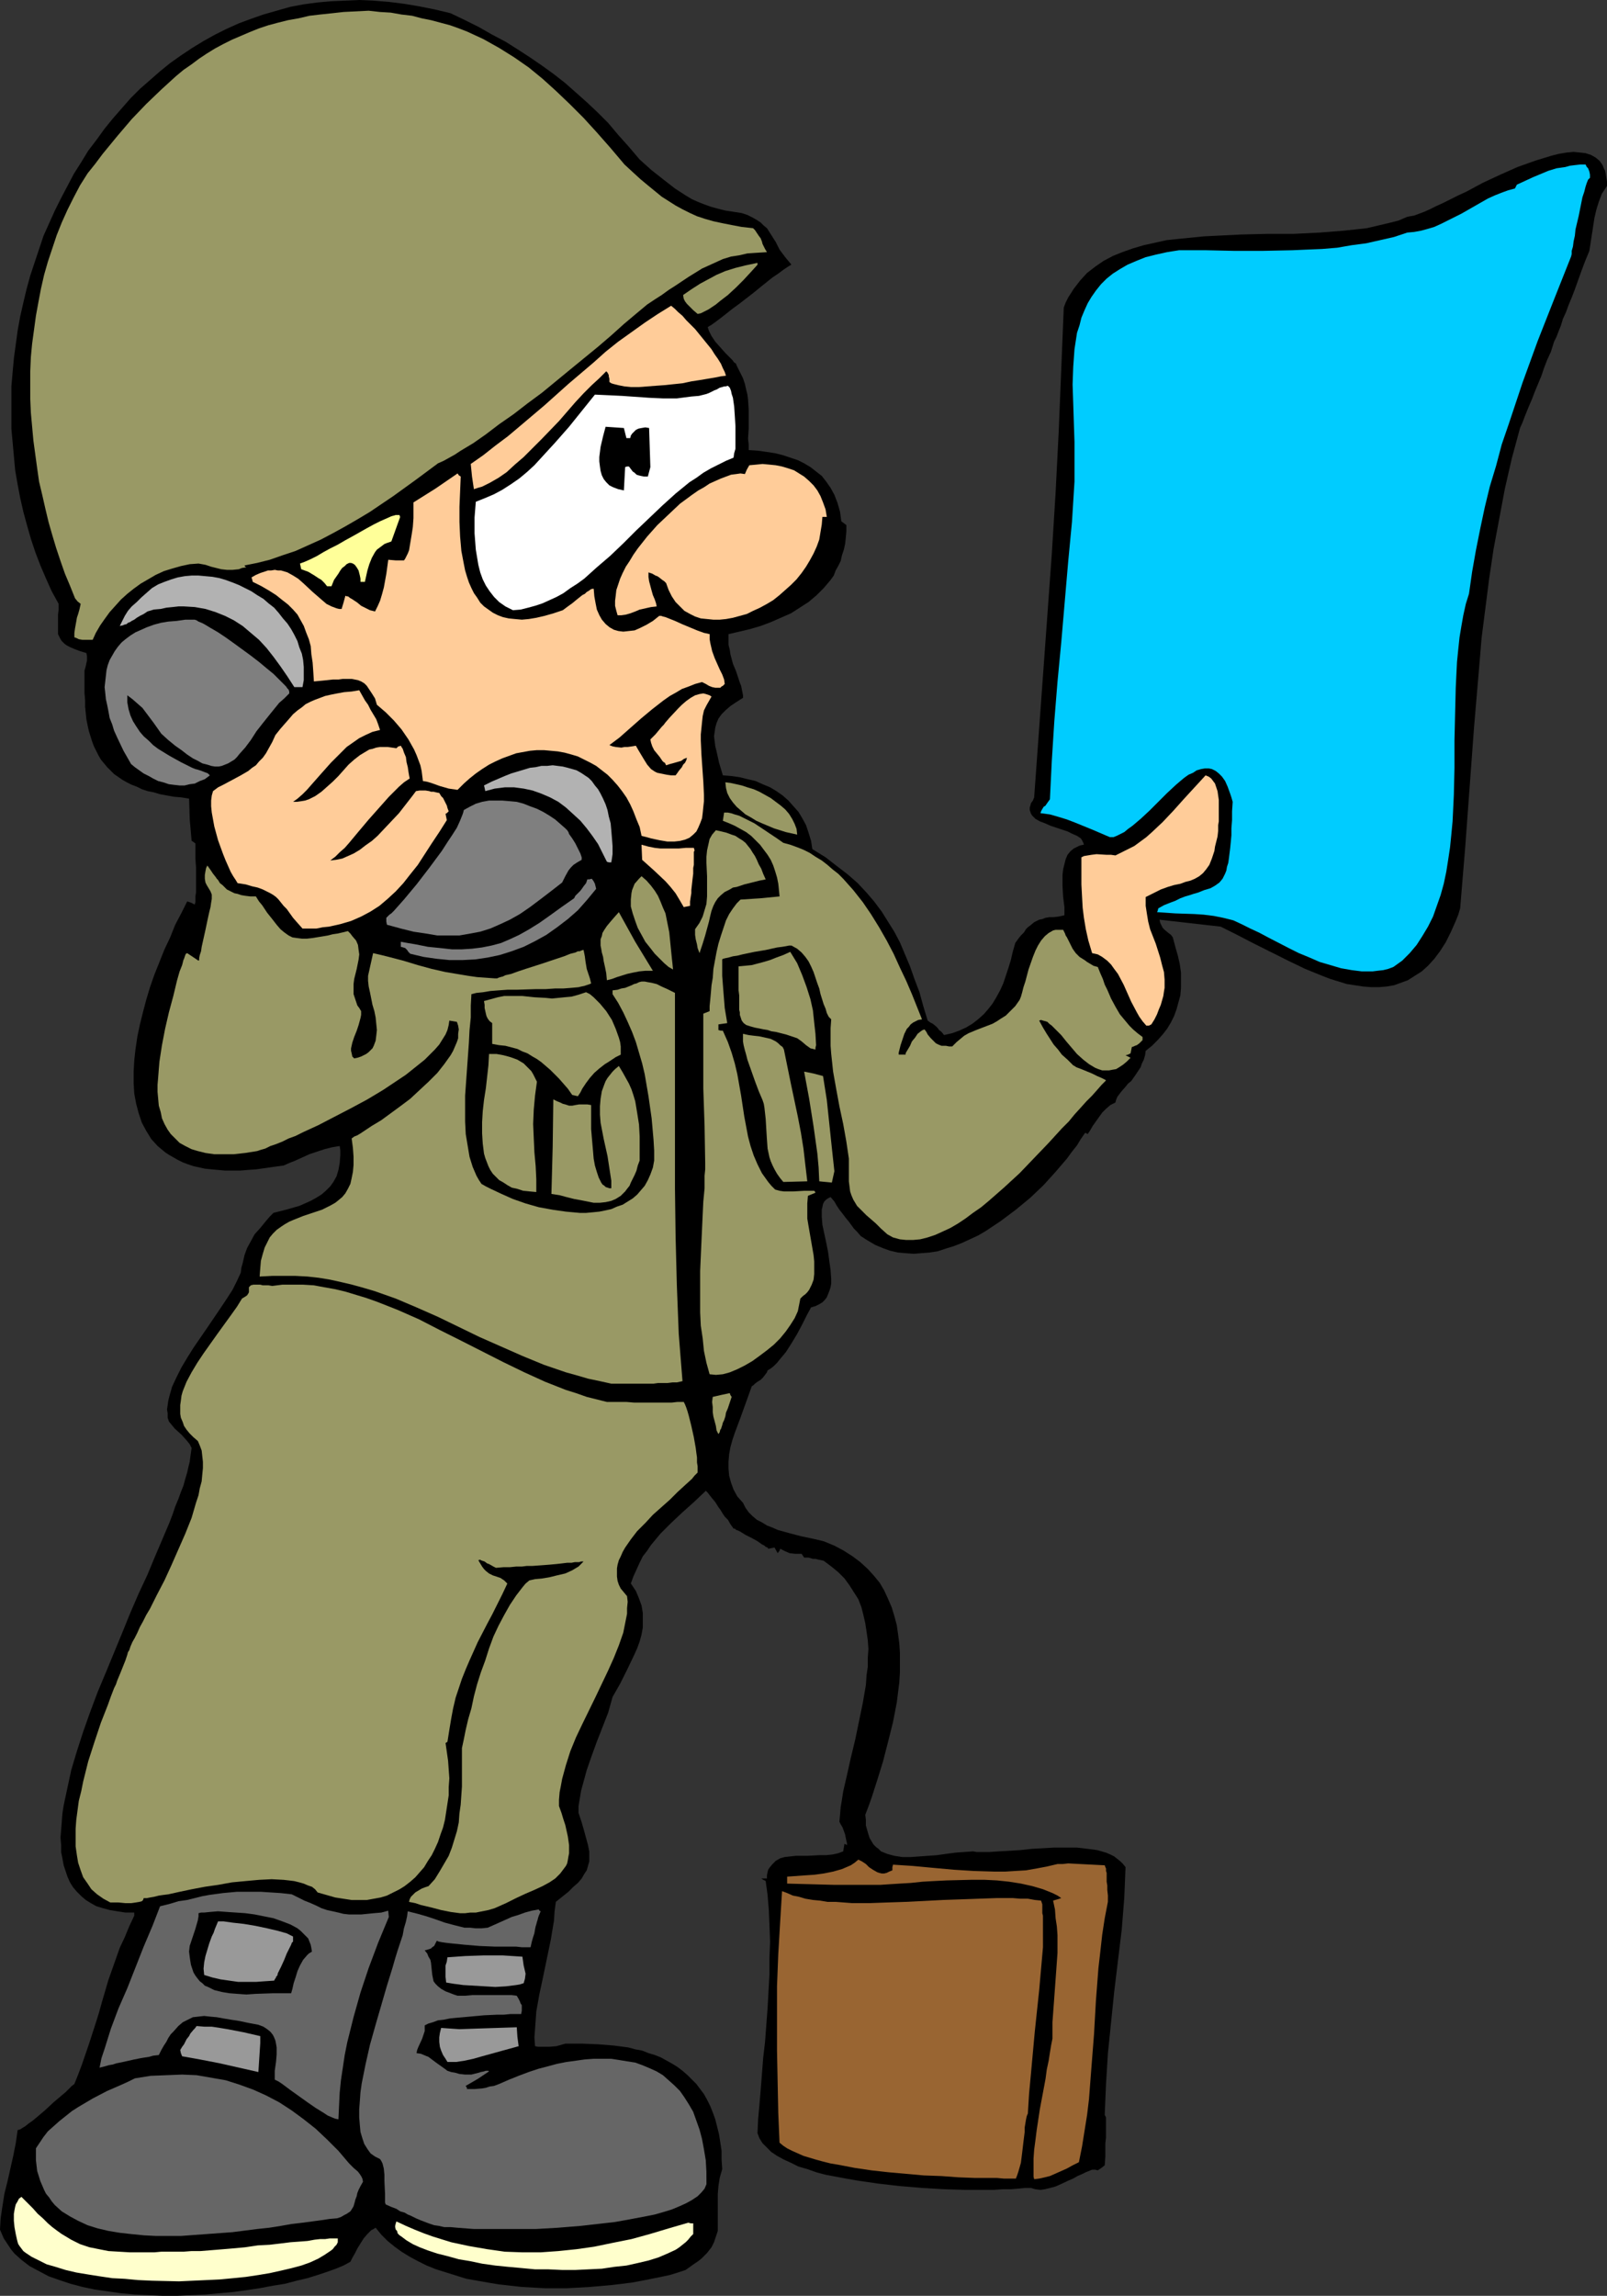
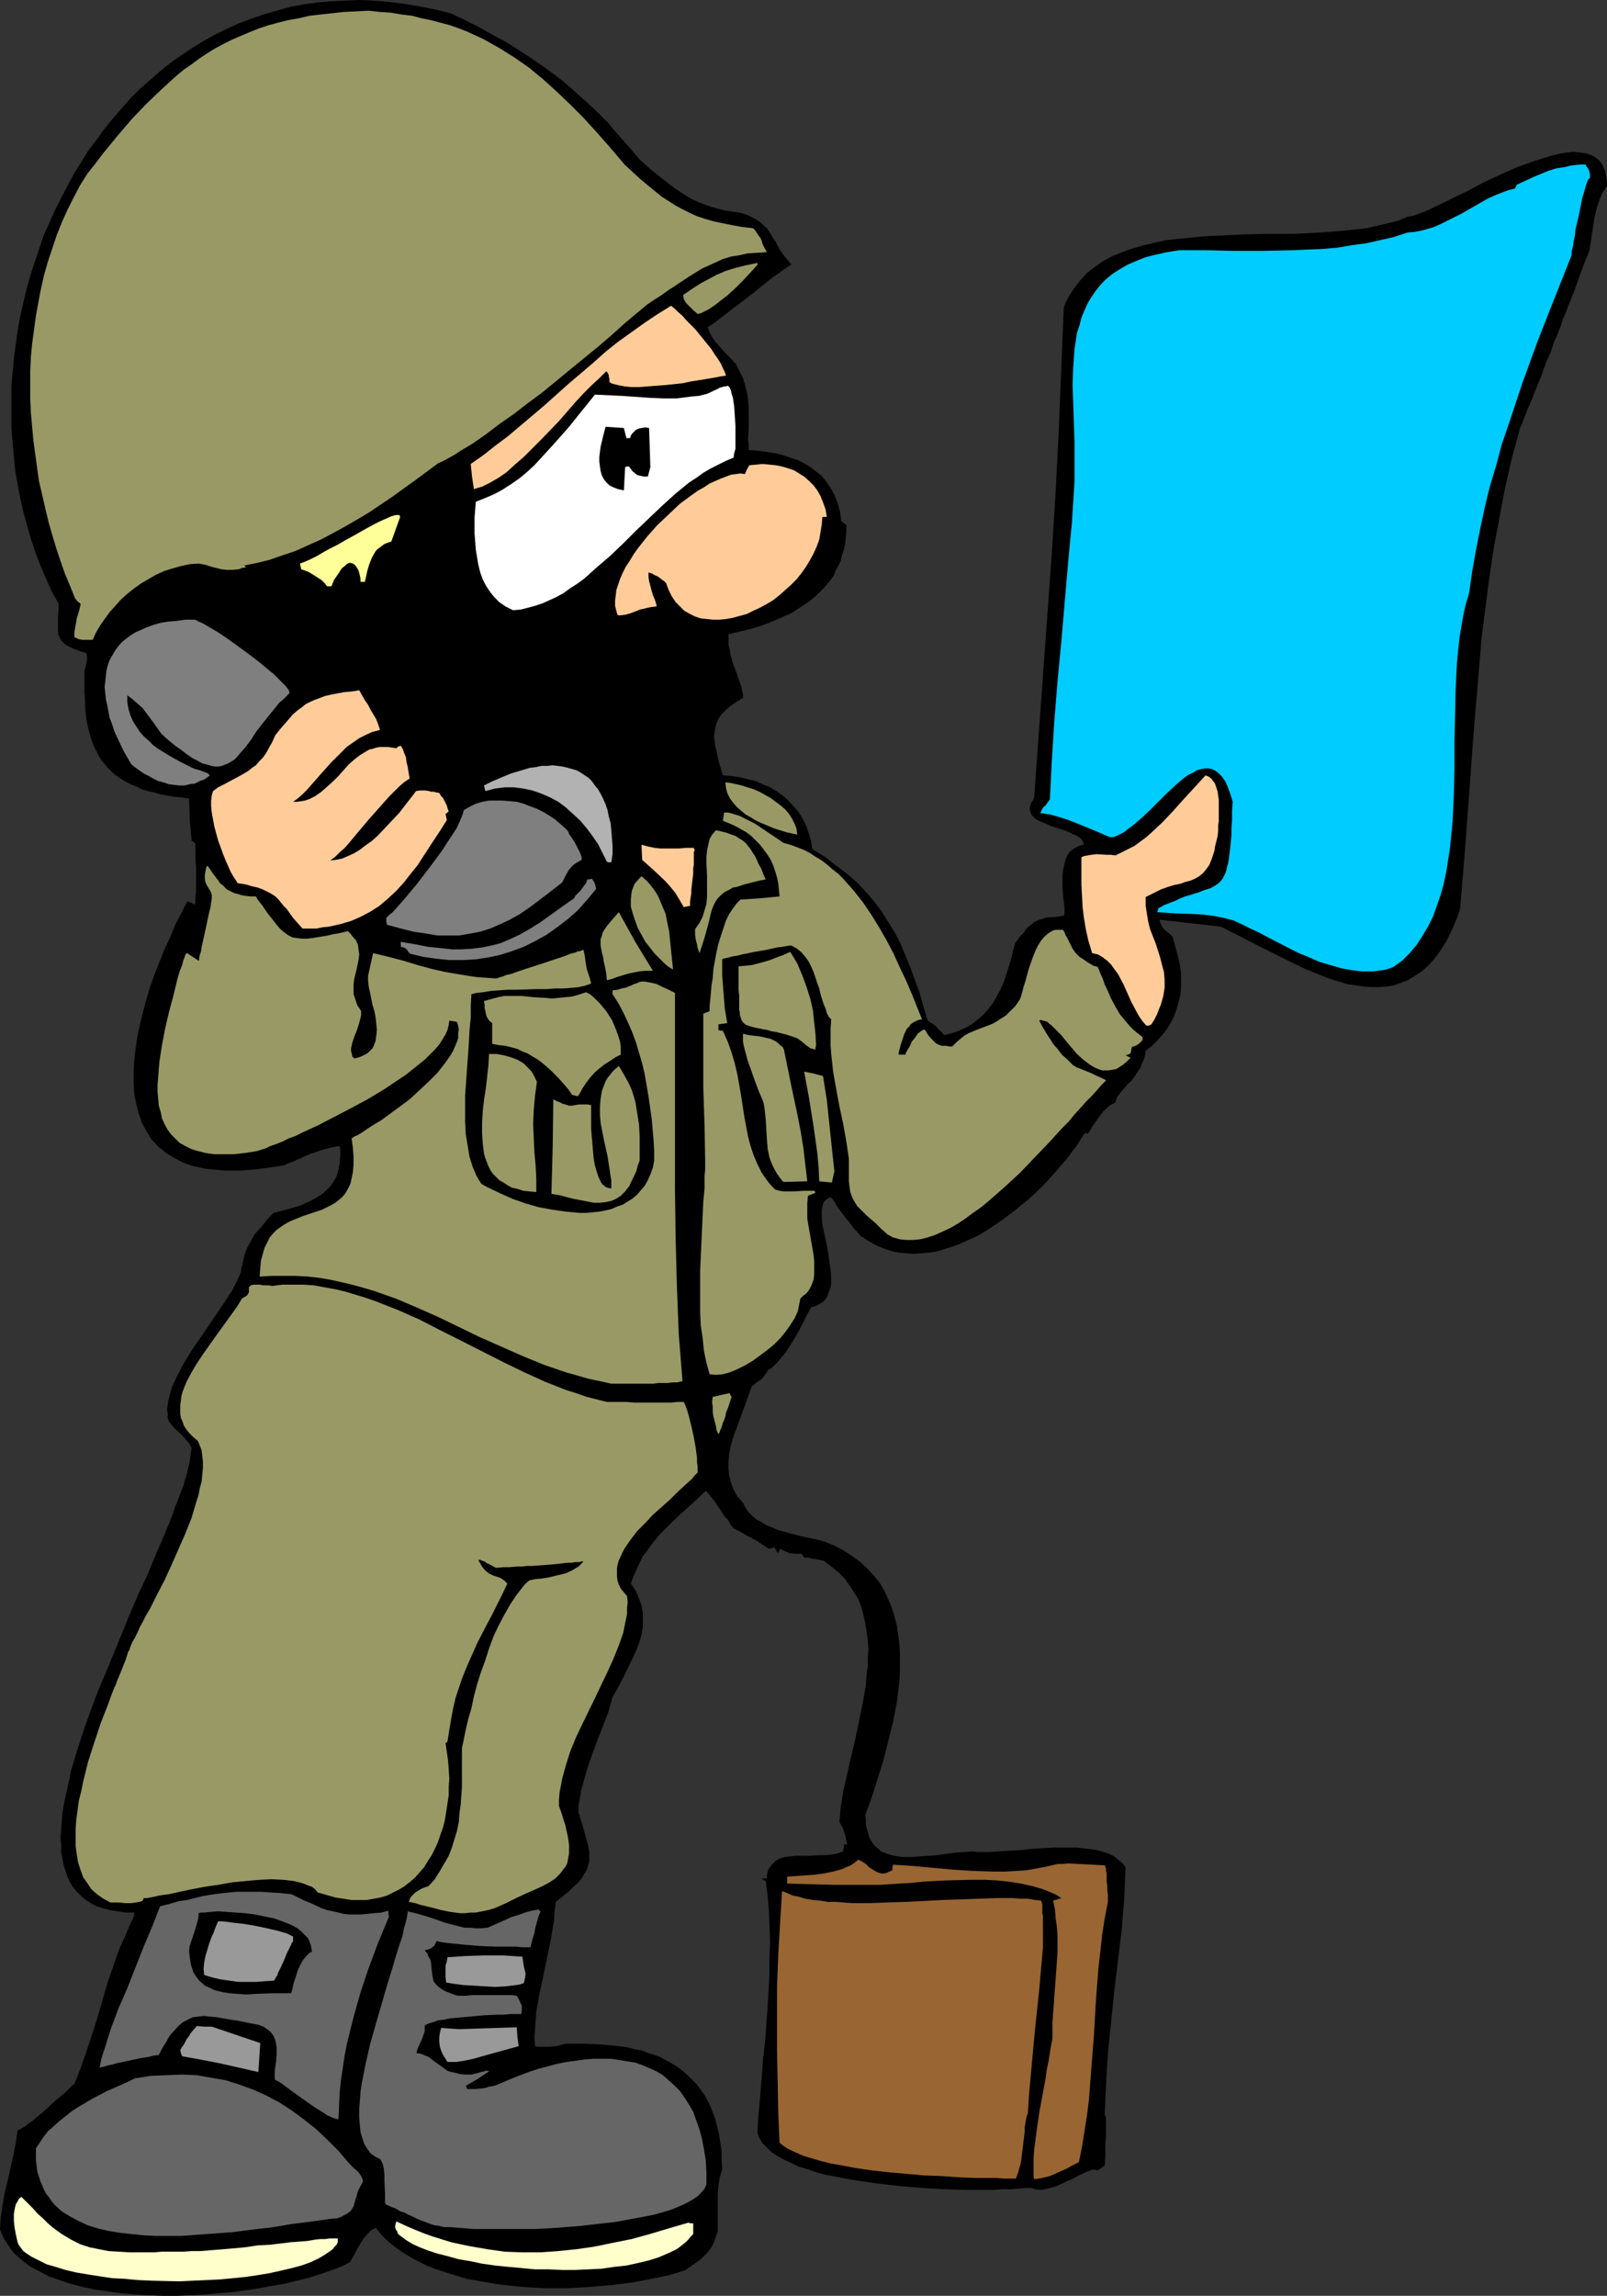
<svg xmlns="http://www.w3.org/2000/svg" xmlns:ns1="http://sodipodi.sourceforge.net/DTD/sodipodi-0.dtd" xmlns:ns2="http://www.inkscape.org/namespaces/inkscape" version="1.0" width="109.019mm" height="155.711mm" id="svg44" ns1:docname="Soldier on Radio.wmf">
  <rect width="100%" height="100%" fill="#333333" stroke="none" />
  <ns1:namedview id="namedview44" pagecolor="#ffffff" bordercolor="#000000" borderopacity="0.25" ns2:showpageshadow="2" ns2:pageopacity="0.0" ns2:pagecheckerboard="0" ns2:deskcolor="#d1d1d1" ns2:document-units="mm" />
  <defs id="defs1">
    <pattern id="WMFhbasepattern" patternUnits="userSpaceOnUse" width="6" height="6" x="0" y="0" />
  </defs>
  <path style="fill:#000000;fill-opacity:1;fill-rule:evenodd;stroke:none" d="m 412.04,47.669 -0.646,0.97 -0.646,0.97 -0.808,2.101 -0.646,2.101 -0.485,2.101 -0.323,2.101 -0.162,1.131 -0.162,0.97 -0.323,2.101 -0.323,2.101 -1.131,2.747 -0.97,2.585 -0.808,2.262 -0.808,2.262 -0.808,2.101 -0.808,1.939 -0.646,1.778 -0.808,1.778 -0.485,1.616 -0.646,1.616 -0.485,1.293 -0.646,1.293 -0.808,2.585 -0.97,2.101 -0.808,2.101 -0.646,1.939 -1.616,3.878 -0.808,2.101 -0.97,2.262 -0.97,2.424 -0.485,1.293 -0.646,1.454 -2.101,7.756 -1.777,7.756 -1.454,7.756 -1.454,7.756 -1.131,7.595 -0.97,7.595 -0.97,7.595 -0.646,7.756 -1.293,15.19 -1.131,15.351 -1.131,15.351 -1.293,15.674 -0.485,1.616 -0.646,1.616 -0.646,1.454 -0.646,1.454 -1.293,2.585 -1.454,2.262 -1.454,1.939 -1.616,1.778 -1.616,1.454 -1.777,1.131 -1.777,1.131 -1.777,0.646 -1.777,0.646 -1.939,0.323 -1.939,0.162 h -1.939 l -2.101,-0.162 -2.101,-0.323 -2.101,-0.323 -2.101,-0.646 -2.101,-0.646 -2.101,-0.808 -4.363,-1.778 -4.363,-2.101 -8.726,-4.363 -4.363,-2.262 -4.201,-2.101 -15.674,-1.778 0.162,0.808 0.323,0.646 0.323,0.646 0.485,0.485 0.97,0.808 0.646,0.485 0.485,0.646 0.646,2.424 0.646,2.262 0.485,2.101 0.323,2.262 v 1.939 1.939 l -0.162,1.939 -0.485,1.778 -0.485,1.778 -0.646,1.778 -0.808,1.616 -0.97,1.616 -1.131,1.454 -1.293,1.454 -1.454,1.454 -1.616,1.293 -0.162,1.131 -0.323,1.131 -0.485,0.97 -0.323,0.97 -1.293,1.939 -1.131,1.616 -0.808,0.646 -0.646,0.808 -1.131,1.293 -0.97,1.293 -0.323,0.808 -0.162,0.646 -1.293,0.646 -1.131,0.97 -0.97,0.97 -0.808,1.131 -1.616,2.262 -0.646,1.131 -0.646,0.97 -0.646,-0.323 -1.131,1.616 -0.97,1.616 -1.293,1.616 -1.293,1.778 -2.909,3.393 -3.07,3.393 -3.393,3.232 -3.716,3.07 -3.878,2.909 -1.939,1.293 -1.939,1.293 -1.939,1.131 -2.101,0.97 -2.101,0.97 -2.101,0.808 -2.101,0.646 -1.939,0.646 -2.101,0.323 -2.101,0.162 -1.939,0.162 -2.101,-0.162 -1.939,-0.162 -2.101,-0.485 -1.777,-0.646 -1.939,-0.808 -1.939,-1.131 -1.777,-1.131 -0.97,-1.131 -0.808,-0.808 -1.293,-1.778 -0.808,-0.97 -0.485,-0.646 -0.485,-0.646 -0.646,-0.808 -0.646,-0.97 -0.646,-1.131 -0.97,-1.131 -0.646,0.323 -0.485,0.323 -0.485,0.485 -0.323,0.646 -0.162,0.808 -0.162,0.646 v 0.97 0.808 l 0.162,2.101 0.485,2.262 0.485,2.262 0.485,2.424 0.323,2.424 0.323,2.262 0.162,2.262 v 1.131 l -0.162,0.97 -0.323,0.97 -0.323,0.808 -0.323,0.808 -0.485,0.646 -0.646,0.646 -0.808,0.485 -0.97,0.485 -1.131,0.323 -1.131,2.101 -1.131,2.262 -1.293,2.424 -1.454,2.424 -1.454,2.262 -1.616,1.939 -0.646,0.808 -0.808,0.808 -0.808,0.646 -0.808,0.485 -0.162,0.485 -0.485,0.646 -0.485,0.646 -0.646,0.646 -0.808,0.485 -0.646,0.485 -0.485,0.485 -0.323,0.162 -1.454,4.04 -1.454,4.04 -1.454,3.878 -0.646,1.939 -0.485,1.778 -0.323,1.778 -0.162,1.939 v 1.778 l 0.162,1.778 0.485,1.778 0.646,1.778 0.97,1.778 1.454,1.616 0.646,1.293 0.808,1.131 0.97,0.97 1.131,0.97 1.293,0.646 1.293,0.808 1.293,0.485 1.454,0.646 2.909,0.808 3.07,0.808 3.07,0.646 2.747,0.646 2.747,1.131 2.424,1.293 2.262,1.454 1.939,1.454 1.939,1.778 1.616,1.778 1.454,1.778 1.131,1.939 0.97,2.101 0.97,2.262 0.646,2.101 0.646,2.424 0.323,2.262 0.323,2.424 0.162,2.424 v 2.585 2.424 l -0.162,2.585 -0.323,2.585 -0.323,2.585 -0.97,5.009 -1.293,5.171 -1.293,5.009 -1.454,4.686 -1.454,4.525 -0.808,2.262 -0.808,2.101 0.162,1.293 v 1.454 l 0.323,1.131 0.323,1.131 0.323,0.97 0.485,0.808 0.485,0.808 0.646,0.646 0.646,0.485 0.646,0.646 0.808,0.323 0.808,0.323 1.777,0.485 2.101,0.323 h 2.101 l 2.262,-0.162 4.524,-0.323 2.262,-0.323 2.424,-0.323 2.262,-0.162 2.262,-0.162 0.97,0.162 h 3.232 l 2.424,-0.162 2.747,-0.162 2.747,-0.162 2.909,-0.323 5.817,-0.323 h 2.909 2.909 l 2.747,0.323 2.424,0.323 1.131,0.323 1.131,0.323 1.131,0.485 0.97,0.485 0.808,0.646 0.808,0.646 0.646,0.646 0.646,0.808 -0.162,4.04 -0.162,3.878 -0.646,8.08 -1.939,15.998 -0.808,7.918 -0.808,7.918 -0.485,7.918 -0.162,3.878 -0.162,3.878 0.162,0.323 0.162,0.323 v 0.485 2.585 0.97 1.131 l -0.162,1.454 v 1.616 1.778 l -0.162,2.262 -0.808,0.646 -0.97,0.646 -0.646,-0.162 h -0.808 l -0.808,0.323 -0.808,0.323 -0.97,0.485 -1.131,0.485 -1.131,0.646 -1.131,0.485 -2.424,1.131 -1.131,0.485 -1.293,0.323 -1.293,0.323 -1.131,0.162 -1.293,-0.162 -1.131,-0.323 h -1.616 l -1.616,0.162 -1.939,0.162 h -2.101 l -2.262,0.162 h -7.271 l -5.332,-0.162 -5.655,-0.323 -5.817,-0.485 -5.655,-0.646 -5.494,-0.808 -2.747,-0.485 -2.585,-0.485 -2.585,-0.485 -2.424,-0.646 -2.262,-0.808 -2.262,-0.646 -1.939,-0.97 -1.777,-0.808 -1.777,-0.97 -1.454,-0.97 -1.131,-1.131 -1.131,-1.131 -0.808,-1.293 -0.485,-1.293 0.162,-3.555 0.323,-3.555 0.323,-3.878 0.323,-4.04 0.323,-4.201 0.485,-4.201 0.646,-8.564 0.485,-8.726 v -4.201 l 0.162,-4.201 -0.162,-4.201 -0.162,-3.878 -0.323,-3.878 -0.485,-3.555 -0.646,-0.323 -0.485,-0.323 h 1.454 v -0.808 l 0.162,-0.808 0.162,-0.646 0.323,-0.485 0.808,-0.97 0.808,-0.808 1.131,-0.646 1.131,-0.323 1.454,-0.162 1.454,-0.162 h 3.07 l 3.07,-0.162 h 1.616 l 1.616,-0.162 1.454,-0.323 1.293,-0.485 0.323,-1.939 0.646,0.323 v -0.485 l -0.162,-0.646 -0.323,-1.616 -0.646,-1.778 -0.485,-0.808 -0.323,-0.646 0.162,-1.778 0.162,-1.939 0.323,-1.939 0.323,-2.101 0.97,-4.201 0.97,-4.363 1.131,-4.686 0.97,-4.686 0.97,-4.686 0.808,-4.686 0.162,-2.424 0.323,-2.262 v -2.262 l 0.162,-2.262 -0.162,-2.262 -0.323,-2.262 -0.323,-2.101 -0.485,-2.101 -0.485,-1.939 -0.808,-2.101 -1.131,-1.778 -1.131,-1.778 -1.293,-1.778 -1.616,-1.616 -1.777,-1.454 -1.939,-1.454 -1.454,-0.323 -0.646,-0.162 h -0.646 l -1.131,-0.323 h -1.131 l -0.323,-0.485 -0.323,-0.485 h -0.808 -0.808 l -1.454,-0.162 -1.131,-0.485 -0.646,-0.323 -0.646,-0.323 -0.162,0.485 -0.485,0.646 -0.808,-1.454 -1.616,0.323 -0.162,-0.323 -0.485,-0.162 -0.323,-0.323 -0.646,-0.323 -1.131,-0.808 -1.454,-0.808 -1.616,-0.808 -1.293,-0.808 -0.646,-0.323 -0.485,-0.162 -0.323,-0.323 h -0.323 l -0.808,-1.131 -0.646,-1.131 -0.808,-0.808 -0.646,-0.97 -0.485,-0.808 -0.485,-0.646 -0.808,-1.293 -0.808,-0.97 -0.646,-0.808 -0.485,-0.646 -0.485,-0.485 -3.07,2.909 -3.07,2.747 -2.747,2.585 -2.747,2.747 -2.424,2.909 -0.97,1.454 -1.131,1.454 -0.808,1.616 -0.808,1.778 -0.808,1.778 -0.646,1.778 1.293,1.939 0.808,1.939 0.646,1.778 0.323,1.939 v 1.778 1.939 l -0.323,1.778 -0.485,1.778 -0.646,1.778 -0.808,1.778 -1.777,3.717 -1.777,3.555 -1.939,3.393 -1.131,4.04 -1.454,3.717 -1.454,3.717 -1.293,3.555 -1.293,3.717 -0.97,3.555 -0.485,1.778 -0.323,1.939 -0.323,1.939 v 1.778 l 0.808,2.424 0.646,2.262 0.485,1.778 0.485,1.778 0.323,1.616 v 1.293 1.293 l -0.323,1.131 -0.323,1.131 -0.646,0.97 -0.646,1.131 -0.97,1.131 -1.131,0.97 -1.293,1.293 -1.616,1.293 -1.616,1.293 -0.323,2.424 -0.162,2.424 -0.808,4.848 -0.97,4.686 -0.97,4.686 -0.97,4.525 -0.808,4.525 -0.162,2.262 -0.162,2.262 -0.162,2.101 0.162,2.262 0.808,0.162 h 0.97 1.777 l 1.939,-0.162 1.131,-0.323 1.131,-0.323 h 4.363 l 4.04,0.162 4.04,0.323 3.716,0.485 1.777,0.485 1.777,0.323 1.616,0.646 1.616,0.485 1.616,0.646 1.454,0.808 1.454,0.808 1.293,0.808 1.293,0.97 1.293,1.131 1.131,1.131 1.131,1.131 0.97,1.293 0.97,1.293 0.808,1.454 0.808,1.616 0.646,1.616 0.646,1.778 0.485,1.939 0.485,1.939 0.323,2.101 0.323,2.101 v 2.262 l 0.162,2.424 -0.646,2.262 -0.323,2.101 -0.162,1.939 v 1.778 3.393 3.07 1.293 l -0.485,1.454 -0.485,1.454 -0.646,1.293 -1.131,1.454 -0.646,0.646 -0.808,0.808 -0.808,0.646 -0.97,0.646 -1.131,0.808 -1.131,0.808 -1.939,0.646 -2.101,0.646 -2.262,0.485 -2.424,0.485 -2.424,0.485 -2.585,0.485 -2.585,0.323 -2.747,0.323 -5.494,0.485 -5.817,0.323 h -5.817 l -5.817,-0.323 -2.909,-0.323 -2.909,-0.323 -2.909,-0.485 -2.747,-0.485 -2.747,-0.485 -2.585,-0.808 -2.585,-0.808 -2.585,-0.808 -2.424,-0.97 -2.262,-1.131 -2.101,-1.131 -2.101,-1.293 -1.777,-1.293 -1.777,-1.454 -1.616,-1.616 -1.454,-1.778 -0.485,0.323 -0.646,0.323 -0.97,0.97 -0.97,1.131 -0.808,1.293 -0.808,1.293 -0.646,1.293 -0.646,1.131 -0.485,0.97 -1.777,0.97 -1.939,0.808 -2.262,0.808 -2.424,0.808 -2.585,0.808 -2.747,0.646 -3.07,0.808 -3.07,0.485 -3.393,0.646 -3.232,0.485 -3.555,0.485 -3.555,0.323 -3.555,0.323 -3.716,0.162 -3.555,0.162 h -3.716 l -3.555,-0.162 -3.555,-0.162 -3.555,-0.323 -3.393,-0.485 -3.393,-0.485 -3.07,-0.646 -3.07,-0.808 -2.909,-0.97 -2.747,-0.97 -2.424,-1.293 -2.424,-1.293 -2.101,-1.616 L 3.716,577.688 2.909,576.719 2.262,575.749 1.616,574.78 0.97,573.81 0.485,572.679 0,571.548 l 0.162,-2.909 0.485,-3.232 0.485,-3.07 0.808,-3.232 1.454,-6.464 0.646,-3.232 0.485,-3.393 0.646,-0.162 0.485,-0.323 0.808,-0.485 0.808,-0.646 1.131,-0.808 0.97,-0.808 2.101,-1.778 2.262,-2.101 2.101,-1.778 0.97,-0.808 0.808,-0.808 0.808,-0.808 0.646,-0.485 0.97,-2.424 0.97,-2.585 1.777,-5.171 1.777,-5.494 0.808,-2.585 0.808,-2.909 1.616,-5.494 1.939,-5.494 0.97,-2.747 1.293,-2.747 1.131,-2.747 1.293,-2.747 v -0.323 -0.485 h -2.262 l -2.101,-0.323 -1.939,-0.323 -1.777,-0.485 -1.616,-0.485 -1.454,-0.808 -1.293,-0.808 -1.131,-0.97 -1.131,-1.131 -0.97,-1.131 -0.808,-1.293 -0.646,-1.454 -0.485,-1.454 -0.485,-1.454 -0.323,-1.778 -0.323,-1.616 v -1.778 l -0.162,-1.939 0.162,-1.939 0.162,-2.101 0.162,-2.101 0.323,-2.101 0.485,-2.262 0.485,-2.262 0.97,-4.525 1.454,-4.848 1.616,-5.009 1.777,-5.009 1.939,-5.171 2.101,-5.009 4.201,-10.18 2.101,-5.171 2.101,-4.848 2.262,-4.848 1.939,-4.686 1.939,-4.525 1.777,-4.201 0.808,-2.101 0.646,-1.939 0.808,-1.939 0.646,-1.778 0.646,-1.616 0.485,-1.778 0.485,-1.616 0.323,-1.454 0.323,-1.293 0.162,-1.293 0.162,-1.131 0.162,-1.131 -0.485,-0.97 -0.646,-0.808 -1.454,-1.616 -1.777,-1.616 -1.454,-1.778 -0.323,-0.97 v -1.131 l -0.162,-0.97 0.162,-1.131 0.162,-1.131 0.323,-1.293 0.646,-2.262 1.131,-2.424 1.293,-2.585 1.454,-2.424 1.616,-2.585 3.555,-5.171 3.393,-5.009 1.616,-2.424 1.454,-2.262 1.131,-2.262 0.97,-2.101 0.162,-1.293 0.323,-1.131 0.485,-2.101 0.646,-1.778 0.97,-1.778 0.97,-1.778 1.454,-1.616 1.454,-1.778 0.97,-1.131 0.97,-0.97 3.232,-0.808 3.393,-0.97 1.454,-0.646 1.454,-0.646 1.454,-0.808 1.293,-0.808 1.131,-0.97 1.131,-1.131 0.808,-1.131 0.808,-1.454 0.485,-1.616 0.323,-1.778 0.162,-2.101 v -1.131 l -0.162,-1.131 -1.939,0.323 -1.939,0.485 -1.939,0.646 -1.939,0.646 -1.777,0.808 -1.777,0.808 -1.616,0.646 -1.454,0.646 -2.424,0.323 -2.262,0.323 -2.262,0.323 -2.262,0.162 -1.939,0.162 h -3.878 l -1.777,-0.162 -1.777,-0.162 -1.616,-0.162 -1.454,-0.323 -1.454,-0.323 -1.454,-0.485 -1.293,-0.485 -1.293,-0.646 -1.131,-0.646 -1.131,-0.646 -0.97,-0.646 -0.97,-0.808 -0.97,-0.808 -1.616,-1.778 -1.293,-2.101 -1.131,-2.101 -0.808,-2.424 -0.646,-2.424 -0.485,-2.585 -0.162,-2.747 v -2.909 l 0.162,-2.909 0.323,-2.909 0.485,-3.232 0.646,-3.07 0.808,-3.232 0.808,-3.07 0.97,-3.232 1.131,-3.232 1.293,-3.232 1.293,-3.232 1.454,-3.07 1.293,-3.232 1.616,-3.07 1.454,-2.909 0.97,0.323 0.97,0.485 0.162,-0.646 v -0.646 -0.808 l 0.162,-0.97 v -6.464 l -0.162,-2.262 v -2.101 -1.778 l -0.646,-0.485 -0.323,-0.162 -0.485,-5.494 -0.162,-5.332 -1.939,-0.323 -1.939,-0.162 -1.777,-0.323 -1.777,-0.323 -1.616,-0.485 -1.616,-0.323 -1.454,-0.485 -1.293,-0.646 -1.293,-0.485 -1.293,-0.646 -1.131,-0.646 -2.101,-1.454 -0.97,-0.97 -0.808,-0.808 -0.808,-0.97 -0.808,-0.97 -0.646,-1.131 -1.131,-2.262 -0.485,-1.293 -0.808,-2.585 -0.323,-1.454 -0.323,-1.616 -0.162,-1.616 -0.162,-1.616 v -1.616 l -0.162,-1.939 v -3.717 -1.939 l 0.323,-1.131 0.162,-0.808 0.162,-0.646 v -0.485 -0.646 l -0.162,-0.808 -1.616,-0.485 -1.293,-0.485 -1.131,-0.485 -0.97,-0.485 -0.646,-0.485 -0.646,-0.646 -0.323,-0.485 -0.323,-0.646 -0.323,-0.646 v -0.808 -1.778 -1.131 -1.293 l 0.162,-1.293 v -1.454 l -1.777,-3.232 -1.454,-3.232 -1.454,-3.393 -1.293,-3.393 -1.131,-3.393 -0.97,-3.393 -0.97,-3.555 -0.808,-3.555 -0.646,-3.393 -0.646,-3.717 -0.323,-3.555 -0.323,-3.555 -0.323,-3.555 v -3.555 -3.717 -3.555 l 0.323,-3.717 0.323,-3.555 0.485,-3.555 0.485,-3.555 0.646,-3.555 0.808,-3.555 0.808,-3.393 0.97,-3.555 1.131,-3.393 1.131,-3.393 1.131,-3.393 1.454,-3.232 1.454,-3.232 1.616,-3.232 1.616,-3.07 1.616,-3.07 1.939,-3.07 1.777,-2.909 2.101,-2.747 2.101,-2.909 2.101,-2.585 2.262,-2.585 2.262,-2.585 2.424,-2.424 2.585,-2.262 2.585,-2.262 2.585,-2.101 2.747,-1.939 2.909,-1.939 2.909,-1.778 2.909,-1.616 2.909,-1.454 3.232,-1.454 L 64.31,4.848 67.542,3.717 70.935,2.747 74.329,1.778 77.722,1.131 81.277,0.646 84.832,0.323 88.387,0.162 92.103,0 l 3.716,0.162 3.878,0.323 3.878,0.485 3.878,0.646 4.04,0.808 4.04,0.97 3.716,1.778 3.555,1.778 3.393,1.939 3.393,1.778 3.07,1.939 3.232,2.101 3.07,2.101 2.909,2.101 2.909,2.262 2.747,2.424 2.909,2.585 2.747,2.585 2.747,2.747 2.585,3.07 2.747,3.07 2.747,3.232 1.616,1.454 1.454,1.293 3.07,2.424 2.909,2.262 2.747,1.778 1.616,0.97 1.454,0.646 1.616,0.646 1.777,0.646 1.777,0.485 1.939,0.485 2.101,0.323 2.101,0.323 1.454,0.485 1.293,0.646 1.131,0.646 0.97,0.646 0.808,0.808 0.808,0.646 1.131,1.778 1.131,1.778 0.97,1.939 1.454,1.939 0.808,0.97 0.808,0.97 h -0.162 l -0.162,0.162 -0.323,0.162 -0.485,0.323 -0.97,0.646 -1.293,0.97 -1.454,0.97 -1.616,1.293 -1.616,1.293 -1.777,1.454 -3.555,2.747 -1.777,1.293 -1.616,1.293 -1.454,1.131 -1.293,0.97 -1.131,0.808 -0.323,0.162 -0.485,0.323 0.162,0.485 0.162,0.485 0.323,0.646 0.323,0.646 0.97,1.454 2.585,2.909 1.293,1.293 0.485,0.485 0.485,0.646 0.485,0.323 0.162,0.485 0.808,1.616 0.808,1.616 0.485,1.454 0.323,1.454 0.323,1.293 0.162,1.293 0.162,2.585 v 2.424 1.131 1.293 l -0.162,2.585 0.162,1.454 v 1.454 l 2.424,0.162 2.262,0.323 2.101,0.323 1.939,0.485 1.939,0.646 1.939,0.646 1.616,0.808 1.616,0.97 1.454,1.131 1.454,1.131 1.131,1.454 1.131,1.616 0.97,1.778 0.808,2.101 0.646,2.262 0.323,2.424 1.293,0.97 v 1.616 l -0.162,1.778 -0.162,1.454 -0.323,1.454 -0.485,1.454 -0.323,1.454 -0.646,1.293 -0.646,1.131 -0.485,1.293 -0.808,1.131 -1.777,2.101 -1.777,1.778 -2.101,1.778 -2.262,1.454 -2.262,1.454 -2.585,1.131 -2.585,1.131 -2.585,0.97 -2.747,0.808 -2.747,0.646 -2.747,0.646 v 1.454 1.293 l 0.323,1.293 0.162,1.131 0.646,2.424 0.808,1.939 0.646,1.939 0.323,0.97 0.323,0.808 0.162,0.808 0.162,0.808 0.162,0.808 v 0.646 l -1.777,1.131 -1.454,0.97 -1.293,1.131 -0.97,0.97 -0.808,1.131 -0.485,1.131 -0.323,1.131 -0.162,1.131 -0.162,1.131 0.162,1.293 0.162,1.293 0.323,1.293 0.323,1.454 0.323,1.454 0.485,1.616 0.485,1.616 2.101,0.162 2.262,0.323 1.939,0.485 2.101,0.485 1.777,0.808 1.939,0.808 1.616,0.97 1.616,1.131 1.454,1.293 1.293,1.454 1.293,1.454 0.97,1.616 0.97,1.778 0.646,1.939 0.646,2.101 0.323,2.101 3.393,2.101 2.909,2.262 2.747,2.101 2.585,2.262 2.262,2.424 1.939,2.262 1.939,2.585 1.616,2.585 1.616,2.585 1.454,2.747 1.293,3.07 1.293,3.07 1.131,3.232 1.293,3.393 0.97,3.555 1.131,3.717 0.646,0.485 0.646,0.323 0.808,0.646 0.485,0.485 0.323,0.485 0.646,0.485 0.646,0.808 2.101,-0.485 1.777,-0.646 1.777,-0.808 1.616,-0.97 1.454,-1.131 1.454,-1.293 1.131,-1.293 1.131,-1.454 0.97,-1.616 0.97,-1.778 0.808,-1.778 0.646,-1.939 0.646,-1.939 0.646,-2.101 0.485,-2.101 0.646,-2.262 0.808,-1.131 0.646,-0.808 0.808,-0.808 0.485,-0.808 0.485,-0.485 0.646,-0.485 0.97,-0.808 1.293,-0.646 0.808,-0.162 0.808,-0.323 0.97,-0.162 h 1.131 l 1.293,-0.162 1.454,-0.323 v -0.97 -1.131 l -0.162,-1.293 -0.162,-1.293 -0.162,-2.747 v -2.909 l 0.162,-1.454 0.323,-1.293 0.323,-1.293 0.485,-1.131 0.808,-0.97 0.808,-0.646 1.293,-0.646 0.485,-0.162 0.808,-0.162 -0.162,-0.485 -0.162,-0.323 -0.162,-0.323 -0.323,-0.485 -0.97,-0.646 -1.131,-0.485 -1.293,-0.646 -1.454,-0.485 -1.454,-0.485 -1.454,-0.485 -1.454,-0.646 -1.293,-0.485 -1.131,-0.646 -0.808,-0.808 -0.323,-0.485 -0.162,-0.485 -0.162,-0.485 v -0.646 l 0.162,-0.485 0.162,-0.646 0.485,-0.646 0.323,-0.808 2.262,-31.187 2.262,-31.187 0.97,-15.674 0.808,-15.836 0.646,-15.836 0.646,-15.836 0.485,-1.293 0.646,-1.293 1.454,-2.262 1.616,-2.101 1.777,-1.939 2.101,-1.616 2.101,-1.454 2.424,-1.293 2.424,-0.97 2.747,-0.97 2.747,-0.808 2.909,-0.646 2.909,-0.646 3.07,-0.323 3.232,-0.323 3.232,-0.323 3.232,-0.162 6.625,-0.323 6.625,-0.162 h 6.625 l 6.625,-0.323 6.14,-0.485 3.07,-0.323 2.909,-0.323 2.747,-0.646 2.747,-0.646 2.585,-0.646 2.262,-0.97 0.808,-0.162 0.97,-0.162 1.293,-0.485 1.293,-0.485 1.454,-0.646 1.616,-0.808 1.777,-0.808 1.939,-0.97 1.939,-0.97 2.101,-0.97 4.201,-2.262 4.524,-2.101 4.363,-1.939 2.262,-0.808 2.262,-0.808 2.101,-0.646 2.101,-0.646 1.939,-0.485 1.939,-0.323 1.777,-0.162 1.616,0.162 1.454,0.162 1.454,0.485 1.131,0.646 0.97,0.808 0.485,0.646 0.323,0.485 0.323,0.808 0.323,0.646 0.162,0.808 0.162,0.97 0.162,0.97 z" id="path1" />
  <path style="fill:#00ccff;fill-opacity:1;fill-rule:evenodd;stroke:none" d="m 407.677,45.569 -0.485,0.485 -0.323,0.808 -0.323,0.97 -0.323,1.293 -0.485,1.454 -0.323,1.616 -0.646,3.232 -0.808,3.393 -0.162,1.616 -0.323,1.454 -0.162,1.293 -0.323,1.131 v 0.808 l -0.162,0.646 -4.363,10.988 -4.201,10.665 -3.878,10.665 -3.555,10.665 -1.777,5.171 -1.454,5.494 -1.616,5.332 -1.293,5.333 -1.131,5.333 -1.131,5.656 -0.97,5.494 -0.808,5.656 -0.808,2.585 -0.646,2.909 -0.485,2.747 -0.485,2.909 -0.323,3.07 -0.323,3.232 -0.162,3.232 -0.162,3.393 -0.162,6.625 -0.162,6.948 v 6.948 l -0.162,6.948 -0.323,6.787 -0.323,3.393 -0.323,3.232 -0.485,3.232 -0.485,3.07 -0.646,3.07 -0.808,2.909 -0.97,2.747 -0.97,2.747 -1.293,2.585 -1.454,2.424 -1.454,2.262 -1.777,2.101 -1.939,1.939 -2.262,1.616 -1.293,0.485 -1.293,0.323 -1.454,0.162 -1.293,0.162 h -2.747 l -2.585,-0.323 -2.747,-0.485 -2.747,-0.808 -2.747,-0.808 -2.585,-1.131 -2.747,-1.131 -2.585,-1.293 -5.009,-2.585 -2.424,-1.293 -2.424,-1.131 -2.262,-1.131 -2.101,-0.97 -2.585,-0.646 -2.424,-0.485 -2.585,-0.323 -2.424,-0.162 -4.848,-0.162 -4.686,-0.323 0.162,-0.323 0.162,-0.646 1.454,-0.808 1.616,-0.646 1.293,-0.485 1.293,-0.646 1.293,-0.485 1.131,-0.323 0.97,-0.323 1.131,-0.323 1.616,-0.646 1.616,-0.485 1.131,-0.646 1.131,-0.808 0.808,-0.97 0.323,-0.646 0.323,-0.646 0.323,-0.808 0.162,-0.97 0.323,-0.97 0.162,-1.131 0.162,-1.293 0.162,-1.293 0.162,-1.616 0.162,-1.778 v -1.778 l 0.162,-2.101 v -2.262 l 0.162,-2.424 -0.323,-1.131 -0.323,-0.97 -0.646,-1.778 -0.646,-1.454 -0.808,-1.131 -0.808,-0.808 -0.808,-0.646 -0.97,-0.485 -0.808,-0.162 h -0.97 l -0.97,0.162 -1.131,0.323 -0.97,0.646 -1.131,0.485 -1.131,0.808 -0.97,0.808 -1.131,0.97 -2.262,2.101 -2.262,2.262 -2.262,2.262 -2.262,2.101 -2.101,1.778 -1.131,0.808 -0.97,0.808 -0.97,0.485 -0.97,0.485 -0.808,0.323 h -0.97 l -2.262,-0.97 -2.262,-0.97 -4.363,-1.778 -2.101,-0.808 -2.101,-0.646 -2.262,-0.646 -2.424,-0.323 0.162,-0.485 0.162,-0.323 0.485,-0.808 0.485,-0.323 0.323,-0.485 0.808,-1.131 0.485,-9.857 0.646,-10.18 0.808,-10.019 0.97,-10.18 1.777,-20.684 0.97,-10.18 0.646,-10.342 v -5.009 -5.171 l -0.162,-4.848 -0.162,-5.009 -0.162,-4.848 0.162,-4.525 0.162,-2.262 0.162,-2.262 0.323,-2.101 0.323,-2.101 0.646,-1.939 0.485,-1.939 0.808,-1.939 0.808,-1.778 0.97,-1.616 1.131,-1.616 1.293,-1.616 1.454,-1.454 1.616,-1.293 1.777,-1.131 1.939,-1.131 2.262,-0.97 2.424,-0.97 2.585,-0.646 2.909,-0.646 3.07,-0.485 h 3.393 3.393 l 7.271,0.162 h 7.433 l 7.594,-0.162 3.716,-0.162 3.878,-0.162 3.878,-0.323 3.716,-0.646 3.716,-0.485 3.555,-0.808 3.555,-0.808 3.393,-1.131 1.777,-0.162 1.777,-0.323 1.777,-0.485 1.616,-0.485 1.777,-0.808 1.616,-0.808 3.555,-1.778 3.393,-1.939 3.393,-1.939 1.777,-0.808 1.616,-0.646 1.777,-0.646 1.777,-0.485 0.485,-0.97 2.101,-0.97 2.101,-0.97 1.939,-0.808 1.939,-0.808 2.101,-0.646 2.262,-0.323 1.131,-0.323 1.293,-0.162 1.454,-0.162 h 1.293 l 0.323,0.646 0.323,0.323 0.323,0.808 0.162,0.808 z" id="path2" />
  <path style="fill:#ffcc99;fill-opacity:1;fill-rule:evenodd;stroke:none" d="m 312.342,212.977 -0.162,1.454 -0.323,1.293 -0.323,1.293 -0.162,1.131 -0.323,0.97 -0.323,0.97 -0.323,0.808 -0.323,0.808 -0.808,1.131 -0.808,0.97 -0.97,0.808 -1.131,0.646 -1.131,0.485 -1.293,0.323 -1.293,0.485 -0.808,0.162 -0.808,0.162 -1.616,0.485 -1.777,0.646 -1.939,0.97 -1.939,0.97 v 2.262 l 0.323,2.101 0.323,1.939 0.485,1.939 1.454,3.717 1.131,3.555 0.485,1.939 0.485,1.778 0.162,1.939 v 2.101 l -0.162,0.97 -0.162,1.131 -0.323,1.131 -0.323,1.131 -0.485,1.131 -0.485,1.293 -0.646,1.293 -0.808,1.293 -0.646,0.323 h -0.646 l -0.97,-1.131 -0.808,-1.131 -0.646,-1.131 -1.454,-2.747 -0.646,-1.454 -1.293,-2.909 -1.454,-2.747 -0.97,-1.293 -0.808,-1.131 -0.97,-0.97 -1.293,-0.97 -1.131,-0.646 -1.454,-0.323 -0.485,-1.616 -0.485,-1.616 -0.646,-2.909 -0.485,-2.909 -0.323,-2.585 -0.162,-2.909 -0.162,-3.07 v -1.616 -5.333 l 0.323,-0.162 0.323,-0.162 0.97,-0.162 0.97,-0.162 1.293,-0.162 2.585,0.162 h 1.131 l 1.131,0.162 1.616,-0.808 1.616,-0.808 1.616,-0.808 3.07,-2.262 1.454,-1.293 2.747,-2.585 2.747,-2.909 2.747,-3.07 5.494,-5.979 0.808,0.323 0.646,0.485 0.485,0.646 0.485,0.646 0.323,0.97 0.323,0.97 0.162,1.131 0.162,1.131 v 2.262 2.101 1.131 l -0.162,0.97 v 0.808 z" id="path3" />
  <path style="fill:#999965;fill-opacity:1;fill-rule:evenodd;stroke:none" d="m 292.952,266.625 -0.485,0.485 -0.323,0.323 -0.646,0.485 -0.485,0.162 -0.323,0.162 -0.485,0.162 -0.162,0.808 -0.162,0.808 -0.646,0.323 -0.646,0.162 0.646,0.323 0.646,0.323 -0.97,0.97 -0.97,0.808 -0.97,0.646 -0.808,0.485 -0.97,0.162 -0.808,0.162 h -0.97 -0.808 l -0.97,-0.323 -0.808,-0.323 -0.808,-0.485 -0.808,-0.485 -1.454,-1.131 -1.616,-1.454 -2.747,-3.232 -1.293,-1.616 -1.293,-1.293 -1.131,-1.131 -0.646,-0.485 -0.485,-0.485 -0.485,-0.162 -0.646,-0.162 -0.485,-0.162 -0.485,0.162 0.97,1.778 0.97,1.616 1.777,2.747 1.131,1.293 0.97,1.293 1.454,1.293 1.454,1.454 0.323,0.162 0.485,0.323 1.293,0.485 2.747,1.131 1.293,0.646 1.131,0.485 0.323,0.162 0.323,0.162 0.323,0.162 0.162,0.162 -1.131,1.131 -1.131,1.293 -1.293,1.454 -1.454,1.454 -1.454,1.616 -1.616,1.778 -1.454,1.778 -1.777,1.778 -3.393,3.717 -3.716,3.878 -3.716,3.878 -4.04,3.717 -3.878,3.393 -1.939,1.616 -2.101,1.454 -1.939,1.454 -1.939,1.293 -1.939,1.131 -2.101,0.97 -1.777,0.808 -1.939,0.646 -1.939,0.485 -1.777,0.162 h -1.777 l -1.616,-0.162 -1.777,-0.485 -1.454,-0.808 -1.616,-1.454 -1.293,-1.293 -1.293,-1.131 -1.131,-0.97 -0.808,-0.808 -0.808,-0.808 -0.808,-0.808 -0.485,-0.808 -0.485,-0.808 -0.485,-1.131 -0.323,-0.97 -0.162,-1.293 -0.162,-1.293 v -1.616 -1.939 -2.262 l -0.646,-4.363 -0.808,-4.525 -0.97,-4.525 -0.808,-4.363 -0.808,-4.525 -0.485,-4.525 -0.162,-2.101 v -4.525 l 0.162,-2.262 -0.646,-0.646 -0.485,-0.97 -0.323,-1.131 -0.485,-1.131 -0.808,-2.585 -0.323,-1.454 -0.485,-1.293 -0.97,-2.909 -0.646,-1.454 -0.646,-1.293 -0.808,-1.131 -0.97,-1.131 -1.131,-0.97 -1.454,-0.808 h -0.646 l -0.808,0.162 -0.97,0.162 -1.293,0.162 -1.454,0.323 -1.454,0.323 -2.909,0.485 -3.07,0.646 -1.293,0.323 -1.131,0.162 -1.131,0.323 -0.808,0.162 -0.646,0.162 -0.162,0.162 v 4.201 l 0.323,4.201 0.323,4.04 0.646,3.878 -2.262,0.323 v 1.454 l 0.646,0.162 h 0.485 l 1.293,2.909 0.97,2.747 0.808,2.747 0.646,2.747 0.485,2.747 0.485,2.747 0.808,5.333 0.485,2.585 0.485,2.585 0.646,2.424 0.808,2.424 0.97,2.262 1.131,2.262 1.616,2.262 0.808,0.97 0.97,0.97 1.131,0.323 1.131,0.162 h 1.131 1.293 l 2.747,-0.162 h 2.585 l 0.162,0.162 0.162,0.323 -1.939,0.808 -0.162,1.939 v 1.939 1.939 l 0.323,1.939 0.646,3.717 0.646,3.717 0.162,1.616 v 1.616 1.616 l -0.162,1.454 -0.485,1.293 -0.646,1.293 -0.485,0.646 -0.485,0.485 -0.646,0.485 -0.646,0.646 -0.162,0.808 -0.162,0.808 -0.323,1.616 -0.808,1.778 -1.131,1.778 -1.131,1.616 -1.454,1.778 -1.616,1.616 -1.777,1.454 -1.939,1.454 -1.777,1.293 -1.939,1.131 -1.939,0.97 -1.939,0.808 -1.777,0.485 -1.777,0.162 -1.616,-0.162 -0.808,-2.909 -0.646,-3.07 -0.323,-3.232 -0.485,-3.232 -0.162,-3.393 v -3.555 -3.555 -3.555 l 0.323,-7.272 0.323,-7.11 0.162,-3.393 0.323,-3.393 v -3.232 l 0.162,-1.616 v -1.616 l -0.162,-9.534 -0.323,-9.534 v -9.534 -9.695 l 1.616,-0.646 v -1.293 l 0.162,-1.616 0.162,-1.778 0.162,-1.939 0.323,-1.939 0.162,-2.262 0.808,-4.363 0.485,-2.101 0.646,-2.101 0.646,-1.939 0.646,-1.939 0.808,-1.616 0.97,-1.454 0.97,-1.293 0.97,-0.97 5.009,-0.323 5.009,-0.485 -0.162,-1.616 -0.162,-1.616 -0.323,-1.616 -0.485,-1.616 -0.485,-1.454 -0.646,-1.454 -0.808,-1.293 -0.97,-1.293 -0.97,-1.293 -1.131,-1.131 -1.131,-1.131 -1.293,-0.97 -1.454,-0.808 -1.454,-0.808 -1.454,-0.646 -1.616,-0.646 0.323,-2.101 h 0.97 l 0.808,0.162 0.97,0.323 1.131,0.323 1.939,0.97 1.939,0.97 3.878,2.585 1.939,1.293 1.616,1.131 1.777,0.485 1.777,0.646 1.616,0.646 1.616,0.808 1.454,0.97 1.616,0.97 1.454,1.131 1.293,1.131 1.454,1.131 1.293,1.293 2.585,2.909 2.424,3.07 2.101,3.07 2.101,3.393 1.939,3.393 1.777,3.393 1.616,3.555 1.616,3.393 1.454,3.393 1.293,3.232 1.293,3.232 -0.97,0.162 -0.646,0.323 -0.646,0.323 -0.646,0.485 -0.485,0.646 -0.485,0.485 -0.646,1.293 -0.485,1.454 -0.485,1.454 -0.323,1.293 -0.162,0.646 v 0.485 h 0.808 0.97 v -0.323 l 0.162,-0.323 0.485,-0.808 0.485,-0.808 0.485,-1.131 0.808,-0.97 0.646,-0.97 0.808,-0.646 0.485,-0.323 0.485,-0.162 0.485,0.646 0.323,0.646 0.808,0.97 0.646,0.646 0.646,0.646 0.646,0.323 0.808,0.323 h 0.646 0.485 l 0.808,0.162 h 0.808 l 1.131,-1.131 0.97,-0.808 0.97,-0.808 1.131,-0.646 1.939,-0.808 2.101,-0.808 2.101,-0.808 1.131,-0.646 0.97,-0.646 1.293,-0.808 1.131,-1.131 1.293,-1.293 1.131,-1.616 0.323,-0.808 0.323,-1.131 0.323,-1.293 0.485,-1.454 0.808,-3.07 1.131,-3.232 0.646,-1.616 0.646,-1.293 0.808,-1.293 0.97,-1.131 0.97,-0.808 1.131,-0.646 0.646,-0.162 h 0.646 0.646 0.646 l 0.485,0.97 0.162,0.485 0.323,0.485 0.808,1.616 0.646,1.293 0.808,1.131 0.97,0.97 1.293,0.808 0.646,0.485 0.808,0.485 0.808,0.485 1.131,0.323 0.646,1.616 0.646,1.454 0.485,1.454 0.646,1.293 0.97,2.262 1.131,2.101 1.131,1.939 1.616,1.939 0.808,0.97 0.97,0.97 1.131,0.97 1.293,0.97 z" id="path4" />
  <path style="fill:#996532;fill-opacity:1;fill-rule:evenodd;stroke:none" d="m 284.065,487.52 -0.808,4.201 -0.646,4.201 -0.485,4.363 -0.485,4.201 -0.646,8.403 -0.485,8.564 -0.646,8.241 -0.646,8.403 -0.485,4.04 -0.646,4.04 -0.646,4.04 -0.808,4.04 -1.616,0.808 -1.454,0.808 -1.454,0.646 -1.454,0.646 -1.454,0.646 -1.293,0.323 -1.454,0.323 -1.293,0.162 -0.162,-0.646 v -0.808 -1.939 -1.939 l 0.162,-2.262 0.323,-2.424 0.323,-2.585 0.808,-5.333 0.97,-5.171 0.485,-2.585 0.323,-2.424 0.485,-2.262 0.323,-2.101 0.323,-1.939 0.323,-1.616 v -4.201 l 0.323,-4.363 0.646,-8.888 0.323,-4.525 v -4.525 l -0.162,-2.262 -0.323,-2.101 -0.162,-2.262 -0.485,-2.262 1.131,-0.323 0.97,-0.323 -0.97,-0.646 -1.293,-0.646 -2.424,-0.97 -2.747,-0.808 -2.909,-0.646 -3.07,-0.485 -3.07,-0.323 -3.232,-0.162 h -3.232 l -6.463,0.162 -3.232,0.162 -2.909,0.162 -3.07,0.323 -2.747,0.162 -2.585,0.162 -2.424,0.162 h -11.957 l -11.957,-0.323 v -1.778 l 2.262,-0.162 2.262,-0.162 2.424,-0.162 2.424,-0.323 2.424,-0.485 2.262,-0.646 1.131,-0.485 1.131,-0.485 0.97,-0.646 0.97,-0.808 0.97,0.485 0.97,0.646 0.808,0.808 0.97,0.646 1.131,0.646 0.485,0.162 0.646,0.162 h 0.646 l 0.646,-0.162 0.646,-0.323 0.808,-0.323 v -0.808 l 0.162,-0.646 5.009,0.323 5.171,0.485 5.332,0.485 5.171,0.323 5.332,0.162 h 2.747 l 2.585,-0.162 2.747,-0.162 2.747,-0.485 2.585,-0.485 2.747,-0.646 h 1.293 l 1.454,-0.162 3.07,0.162 6.302,0.323 0.162,0.485 0.162,0.323 v 0.646 l 0.162,0.485 v 0.646 0.808 0.808 l 0.162,0.97 v 1.131 l 0.162,1.454 z" id="path5" />
  <path style="fill:#996532;fill-opacity:1;fill-rule:evenodd;stroke:none" d="m 267.422,499.155 -0.97,10.988 -1.131,10.665 -0.97,10.665 -0.485,5.171 -0.323,5.171 -0.162,0.323 -0.162,0.485 -0.162,0.808 -0.162,0.97 -0.162,0.97 v 1.131 l -0.323,2.585 -0.323,2.747 -0.323,2.585 -0.323,1.131 -0.323,1.131 -0.323,0.97 -0.323,0.808 h -3.07 l -1.777,-0.162 h -1.777 -3.878 l -4.201,-0.162 -4.363,-0.323 -4.524,-0.162 -9.049,-0.808 -4.363,-0.485 -4.363,-0.646 -4.201,-0.808 -1.939,-0.323 -1.939,-0.485 -1.777,-0.485 -1.616,-0.485 -1.616,-0.485 -1.454,-0.646 -1.454,-0.646 -1.293,-0.646 -0.97,-0.646 -0.97,-0.808 -0.323,-7.595 -0.162,-7.918 -0.162,-8.08 v -8.241 -8.241 l 0.323,-8.241 0.485,-8.241 0.485,-7.918 1.293,0.485 1.454,0.646 1.616,0.323 1.616,0.485 1.939,0.323 1.777,0.162 1.939,0.323 h 2.101 l 4.201,0.323 h 4.524 l 4.524,-0.162 4.848,-0.162 9.533,-0.485 4.686,-0.162 4.524,-0.162 4.524,-0.162 h 4.04 l 1.939,0.162 h 1.939 l 1.777,0.323 1.616,0.162 0.323,0.97 v 0.646 1.616 l 0.162,0.646 z" id="path6" />
  <path style="fill:#999965;fill-opacity:1;fill-rule:evenodd;stroke:none" d="m 213.937,300.236 -0.646,2.909 -1.616,-0.162 -1.616,-0.162 -0.162,-3.555 -0.323,-3.555 -0.97,-6.948 -1.131,-7.11 -1.293,-6.948 2.424,0.485 2.424,0.646 0.97,6.14 0.646,6.14 0.646,6.14 z" id="path7" />
  <path style="fill:#ffcc99;fill-opacity:1;fill-rule:evenodd;stroke:none" d="m 211.998,132.505 h -1.131 l -0.162,1.939 -0.323,1.939 -0.323,1.939 -0.646,1.778 -0.808,1.778 -0.97,1.778 -0.97,1.616 -1.131,1.616 -1.293,1.616 -1.454,1.454 -1.454,1.293 -1.454,1.293 -1.616,1.293 -1.616,0.97 -1.777,0.97 -1.777,0.808 -1.616,0.808 -1.777,0.485 -1.777,0.485 -1.777,0.323 -1.616,0.162 h -1.616 l -1.616,-0.162 -1.616,-0.162 -1.454,-0.485 -1.293,-0.646 -1.454,-0.808 -1.131,-1.131 -1.131,-1.131 -0.97,-1.454 -0.808,-1.616 -0.646,-1.778 -0.485,-0.485 -0.485,-0.323 -0.808,-0.646 -0.485,-0.323 -0.485,-0.162 -0.808,-0.485 -0.97,-0.323 v 1.131 l 0.162,1.131 0.646,2.424 0.323,1.131 0.485,1.131 0.323,0.97 0.162,0.808 -1.454,0.162 -1.454,0.323 -1.454,0.323 -1.131,0.485 -1.293,0.485 -1.131,0.323 -1.131,0.162 h -0.97 l -0.323,-1.131 -0.323,-1.293 v -1.293 l 0.162,-1.293 0.162,-1.454 0.485,-1.454 0.485,-1.454 0.646,-1.454 0.808,-1.616 0.97,-1.454 0.97,-1.616 1.131,-1.616 2.424,-3.07 2.585,-2.909 2.909,-2.747 2.909,-2.747 3.07,-2.262 1.616,-1.131 1.454,-0.808 1.454,-0.97 1.454,-0.646 1.454,-0.646 1.293,-0.485 1.293,-0.485 1.293,-0.162 1.131,-0.162 1.131,0.162 0.485,-1.131 0.646,-1.131 1.777,-0.162 1.616,-0.162 1.777,0.162 1.616,0.162 1.616,0.323 1.616,0.485 1.454,0.485 1.293,0.808 1.293,0.808 1.293,1.131 1.131,1.131 0.97,1.293 0.808,1.454 0.646,1.616 0.646,1.778 z" id="path8" />
  <path style="fill:#999965;fill-opacity:1;fill-rule:evenodd;stroke:none" d="m 209.251,267.918 -0.162,0.646 v 0.485 l -0.646,-0.162 -0.646,-0.162 -1.131,-0.808 -1.131,-0.97 -1.131,-0.808 -1.454,-0.485 -1.454,-0.485 -1.293,-0.323 -1.293,-0.323 -1.131,-0.162 -0.97,-0.323 -0.97,-0.162 -0.808,-0.162 -1.616,-0.323 -1.131,-0.323 -0.97,-0.323 -0.646,-0.485 -0.485,-0.646 -0.323,-0.97 -0.162,-0.485 v -0.646 l -0.162,-0.646 v -0.808 -0.97 -1.939 l -0.162,-1.293 v -4.363 -1.778 l 1.777,-0.162 1.616,-0.162 3.07,-0.808 1.616,-0.485 1.616,-0.646 1.777,-0.646 1.777,-0.808 1.777,2.909 1.293,3.07 1.131,3.07 0.97,3.07 0.646,2.909 0.323,3.07 0.323,2.909 z" id="path9" />
  <path style="fill:#999965;fill-opacity:1;fill-rule:evenodd;stroke:none" d="m 206.989,302.822 -6.14,0.162 -0.808,-0.97 -0.808,-1.131 -0.646,-1.131 -0.485,-0.97 -0.485,-1.131 -0.323,-0.97 -0.485,-2.262 -0.162,-2.262 -0.162,-2.585 -0.162,-2.747 -0.162,-1.454 -0.162,-1.454 -0.162,-0.97 -0.323,-0.97 -0.485,-1.131 -0.485,-1.131 -0.97,-2.585 -0.97,-2.747 -0.97,-2.747 -0.323,-1.293 -0.323,-1.131 -0.323,-1.293 -0.162,-0.97 v -0.97 -0.97 l 1.454,0.323 1.293,0.162 1.454,0.162 1.454,0.323 1.454,0.323 1.293,0.646 0.646,0.485 0.485,0.485 0.646,0.485 0.323,0.646 1.777,8.726 1.777,8.403 0.808,4.201 0.646,4.04 0.485,4.201 z" id="path10" />
  <path style="fill:#999965;fill-opacity:1;fill-rule:evenodd;stroke:none" d="m 204.404,213.947 -2.909,-0.646 -3.07,-0.97 -3.07,-1.293 -1.454,-0.646 -1.293,-0.808 -1.454,-0.808 -1.131,-0.97 -1.131,-0.97 -0.97,-1.131 -0.808,-1.131 -0.646,-1.293 -0.323,-1.293 -0.162,-1.454 1.293,0.162 1.454,0.323 1.454,0.323 1.454,0.485 1.616,0.485 1.454,0.646 1.454,0.808 1.454,0.808 1.293,0.97 1.293,0.97 1.131,0.97 0.97,1.131 0.808,1.293 0.646,1.293 0.485,1.293 z" id="path11" />
  <path style="fill:#999965;fill-opacity:1;fill-rule:evenodd;stroke:none" d="m 196.648,64.636 -2.585,0.162 -2.424,0.162 -2.101,0.485 -2.101,0.323 -2.101,0.646 -1.777,0.808 -1.777,0.808 -1.777,0.808 -3.393,2.101 -3.393,2.262 -1.777,1.131 -1.777,1.293 -1.777,1.131 -1.939,1.293 -2.909,2.424 -3.07,2.585 -3.232,2.909 -3.393,2.909 -3.555,2.909 -3.555,2.909 -7.271,5.979 -3.716,2.747 -3.555,2.747 -3.716,2.585 -3.393,2.585 -3.232,2.262 -3.232,1.939 -1.454,0.97 -1.454,0.808 -1.454,0.808 -1.454,0.646 -5.655,4.201 -5.817,4.201 -5.979,4.04 -3.232,1.939 -3.07,1.778 -3.232,1.778 -3.07,1.616 -3.232,1.454 -3.232,1.454 -3.393,1.131 -3.232,1.131 -3.232,0.808 -3.232,0.646 0.162,0.323 0.323,0.162 -1.131,0.162 -0.808,0.323 -1.616,0.162 h -1.454 l -1.454,-0.162 -1.293,-0.323 -1.293,-0.323 -1.454,-0.485 -1.777,-0.323 -2.262,0.162 -2.262,0.485 -2.262,0.646 -2.101,0.646 -2.101,0.97 -1.939,1.131 -1.939,1.131 -1.777,1.293 -1.616,1.293 -1.616,1.454 -1.454,1.616 -1.454,1.616 -1.293,1.778 -1.131,1.616 -1.131,1.939 -0.808,1.778 H 22.137 21.168 l -0.97,-0.162 -0.646,-0.323 -0.485,-0.162 v -1.131 l 0.162,-1.131 0.323,-1.778 0.162,-0.97 0.323,-0.97 0.323,-1.131 0.323,-1.454 -0.808,-0.646 -0.646,-0.808 -1.293,-3.232 -1.293,-3.07 -1.131,-3.232 -1.131,-3.393 -0.97,-3.232 -0.97,-3.393 -0.808,-3.393 -0.808,-3.555 -0.808,-3.393 -0.485,-3.393 -0.485,-3.555 -0.485,-3.555 -0.323,-3.555 -0.323,-3.555 -0.162,-3.555 V 98.732 95.177 L 7.918,91.461 8.241,88.067 8.726,84.512 9.21,80.957 9.857,77.402 10.503,74.009 l 0.808,-3.555 0.97,-3.393 1.131,-3.393 1.131,-3.393 1.293,-3.232 1.454,-3.232 1.616,-3.232 1.616,-3.07 1.939,-3.07 1.939,-2.424 1.939,-2.585 3.716,-4.525 3.716,-4.363 3.716,-3.878 3.878,-3.717 3.716,-3.393 1.939,-1.616 2.101,-1.454 1.939,-1.454 1.939,-1.293 2.101,-1.293 2.101,-1.131 2.262,-1.131 2.262,-0.97 2.262,-0.97 2.424,-0.97 2.424,-0.808 2.424,-0.646 2.585,-0.646 2.747,-0.485 2.747,-0.646 2.747,-0.323 3.07,-0.323 2.909,-0.323 3.232,-0.162 3.232,-0.162 2.909,0.323 2.747,0.162 2.747,0.485 2.747,0.323 2.424,0.646 2.424,0.485 2.424,0.646 2.424,0.646 2.262,0.808 2.101,0.808 2.101,0.97 2.101,0.97 4.04,2.262 3.878,2.424 3.716,2.585 3.555,2.909 3.393,3.07 3.555,3.393 3.555,3.555 3.393,3.717 3.555,4.04 3.555,4.201 2.101,1.939 1.939,1.778 1.939,1.616 1.777,1.454 1.777,1.454 1.777,1.131 1.777,1.131 1.777,0.97 1.939,0.97 1.777,0.808 1.939,0.646 2.262,0.646 2.262,0.485 2.424,0.485 2.585,0.485 2.909,0.323 0.485,0.485 0.323,0.485 0.646,0.97 0.485,0.646 0.323,0.808 0.162,0.646 0.323,0.646 0.323,0.646 z" id="path12" />
  <path style="fill:#999965;fill-opacity:1;fill-rule:evenodd;stroke:none" d="m 196.325,225.42 -1.616,0.323 -1.293,0.323 -1.293,0.323 -1.293,0.323 -0.97,0.323 -0.97,0.323 -0.97,0.162 -0.808,0.485 -1.293,0.646 -0.97,0.808 -0.808,0.808 -0.646,0.97 -0.485,0.97 -0.485,1.293 -0.323,1.293 -0.323,1.454 -0.485,1.778 -0.485,1.778 -0.646,2.101 -0.808,2.424 -0.485,-1.293 -0.162,-0.97 -0.162,-0.646 -0.162,-0.646 -0.162,-1.131 v -1.454 l 1.131,-1.616 0.808,-1.616 0.485,-1.616 0.485,-1.616 0.162,-1.939 v -1.616 -3.555 l -0.162,-3.393 v -1.616 l 0.162,-1.616 0.323,-1.454 0.323,-1.454 0.646,-1.131 0.97,-1.131 1.454,0.323 1.293,0.323 1.293,0.485 0.97,0.323 0.97,0.646 0.808,0.485 0.808,0.646 0.646,0.808 0.646,0.808 0.485,0.808 0.646,0.97 0.485,0.97 0.485,1.131 0.646,1.131 0.485,1.293 z" id="path13" />
  <path style="fill:#999965;fill-opacity:1;fill-rule:evenodd;stroke:none" d="m 194.224,67.868 -1.616,1.778 -1.939,2.101 -1.939,1.939 -2.101,1.939 -2.101,1.616 -0.97,0.808 -0.97,0.646 -0.97,0.646 -0.97,0.485 -0.97,0.485 -0.808,0.162 -1.131,-0.97 -0.646,-0.646 -0.485,-0.485 -0.485,-0.485 -0.485,-0.646 -0.323,-0.646 -0.162,-0.97 2.101,-1.454 2.262,-1.454 2.101,-1.131 2.101,-1.131 2.262,-0.97 2.585,-0.808 2.585,-0.646 3.07,-0.646 v 0.162 z" id="path14" />
  <path style="fill:#ffffff;fill-opacity:1;fill-rule:evenodd;stroke:none" d="m 188.569,115.053 -0.323,1.131 -0.162,1.131 -1.939,0.808 -1.939,0.97 -1.939,0.97 -1.939,1.131 -1.777,1.293 -1.777,1.131 -3.555,2.909 -3.393,3.07 -3.393,3.232 -3.393,3.232 -3.232,3.232 -3.393,3.232 -3.393,2.909 -3.232,2.909 -1.777,1.293 -1.777,1.131 -1.777,1.293 -1.777,0.97 -1.777,0.808 -1.777,0.808 -1.939,0.646 -1.777,0.485 -1.939,0.485 -1.939,0.162 -1.939,-0.97 -1.616,-1.131 -1.293,-1.293 -1.131,-1.454 -0.97,-1.454 -0.808,-1.616 -0.646,-1.778 -0.485,-1.939 -0.323,-1.939 -0.323,-1.939 -0.162,-2.101 -0.162,-2.101 v -4.04 l 0.323,-4.04 2.424,-0.97 2.262,-0.97 2.101,-1.131 2.262,-1.454 2.101,-1.454 1.939,-1.616 1.939,-1.778 1.777,-1.939 3.555,-3.878 3.555,-4.04 6.625,-8.241 3.555,0.162 3.393,0.162 6.948,0.485 3.555,0.162 h 3.555 l 3.716,-0.485 1.939,-0.162 1.939,-0.485 0.808,-0.323 0.646,-0.323 0.646,-0.323 0.485,-0.162 0.808,-0.485 0.646,-0.162 0.485,-0.162 h 0.323 l 0.646,-0.162 0.485,0.485 0.323,0.808 0.162,0.808 0.323,0.97 0.162,1.131 0.162,1.131 0.162,2.424 0.162,2.585 v 2.424 z" id="path15" />
  <path style="fill:#999965;fill-opacity:1;fill-rule:evenodd;stroke:none" d="m 187.599,358.086 -0.485,1.454 -0.485,1.454 -0.485,1.131 -0.162,0.97 -0.323,0.97 -0.323,0.646 -0.162,0.646 -0.162,0.485 -0.162,0.485 -0.162,0.162 -0.162,0.646 -0.323,0.485 -0.485,-0.97 -0.162,-1.131 -0.646,-2.424 -0.162,-1.131 v -1.293 l -0.162,-1.293 0.162,-1.293 2.101,-0.485 2.262,-0.485 0.162,0.485 z" id="path16" />
  <path style="fill:#ffcc99;fill-opacity:1;fill-rule:evenodd;stroke:none" d="m 186.145,96.308 -1.293,0.162 -1.616,0.323 -1.939,0.323 -1.939,0.323 -2.101,0.323 -2.262,0.485 -4.686,0.485 -2.262,0.162 -2.101,0.162 -2.101,0.162 h -2.101 l -1.616,-0.162 -1.616,-0.323 -0.646,-0.162 -0.646,-0.162 -0.485,-0.162 -0.485,-0.323 v -0.808 l -0.162,-0.646 v -0.323 l -0.162,-0.323 -0.162,-0.323 -0.323,-0.323 -1.777,1.778 -1.939,1.778 -2.101,2.101 -2.101,2.262 -4.201,4.848 -4.524,4.686 -2.262,2.262 -2.262,2.262 -2.262,1.939 -2.101,1.939 -2.101,1.454 -2.262,1.293 -0.97,0.485 -0.97,0.485 -1.131,0.323 -0.97,0.323 -0.485,-3.232 -0.323,-3.232 3.232,-2.262 3.07,-2.424 3.232,-2.424 3.07,-2.585 6.302,-5.333 6.14,-5.494 6.463,-5.494 3.07,-2.747 3.232,-2.585 3.393,-2.424 3.393,-2.424 3.393,-2.262 3.393,-2.101 0.97,0.808 0.808,0.808 1.131,0.97 0.97,1.131 2.262,2.262 2.101,2.585 2.101,2.585 0.808,1.293 0.808,1.131 0.808,1.293 0.485,1.131 0.485,0.97 z" id="path17" />
-   <path style="fill:#ffcc99;fill-opacity:1;fill-rule:evenodd;stroke:none" d="m 185.822,175.326 -0.485,0.485 -0.323,0.162 -0.323,0.323 h -0.485 -0.808 l -0.808,-0.162 -0.808,-0.323 -0.808,-0.485 -0.646,-0.323 -0.323,-0.162 -1.777,0.485 -1.616,0.646 -1.777,0.646 -1.616,0.97 -1.454,0.808 -1.616,1.131 -2.909,2.262 -2.909,2.424 -2.747,2.424 -2.747,2.424 -1.293,0.97 -1.293,0.97 0.808,0.323 0.808,0.162 1.454,0.162 0.808,-0.162 h 0.808 l 1.131,-0.162 0.97,-0.162 0.646,1.131 0.485,0.808 0.485,0.808 0.485,0.808 0.808,1.293 0.97,1.131 0.485,0.323 0.485,0.323 0.646,0.323 0.808,0.162 0.808,0.162 0.808,0.162 1.131,0.162 h 1.131 l 0.485,-0.646 0.323,-0.485 0.808,-0.97 0.323,-0.646 0.485,-0.485 0.162,-0.323 0.162,-0.323 0.162,-0.646 -0.808,0.323 -0.646,0.485 -1.131,0.323 -1.131,0.323 -0.646,0.162 -0.97,0.323 -0.323,-0.646 -0.323,-0.162 -0.323,-0.323 -0.646,-0.97 -1.454,-1.778 -0.485,-0.97 -0.323,-0.97 -0.162,-0.808 0.485,-0.485 0.808,-0.808 0.808,-0.97 0.808,-0.97 0.485,-0.485 0.485,-0.646 0.97,-1.131 2.262,-2.424 0.97,-0.97 1.131,-0.97 1.131,-0.808 1.131,-0.646 1.131,-0.323 0.97,-0.162 0.646,0.162 0.485,0.162 0.485,0.162 0.485,0.323 -0.646,1.131 -0.646,1.131 -0.646,1.293 -0.323,1.454 -0.162,1.454 -0.162,1.616 -0.162,1.616 v 1.616 l 0.162,3.555 0.485,6.948 0.162,3.393 v 1.616 l -0.162,1.454 -0.162,1.616 -0.162,1.293 -0.485,1.293 -0.485,1.131 -0.485,0.97 -0.808,0.808 -0.97,0.808 -1.131,0.485 -1.293,0.323 -1.454,0.162 h -1.777 l -1.939,-0.323 -2.262,-0.485 -1.131,-0.323 -1.293,-0.323 -0.485,-2.262 -0.808,-1.939 -0.808,-2.101 -0.808,-1.778 -0.97,-1.778 -1.131,-1.616 -1.131,-1.454 -1.293,-1.454 -1.293,-1.293 -1.454,-1.131 -1.454,-1.131 -1.454,-0.808 -1.616,-0.808 -1.616,-0.808 -1.616,-0.485 -1.777,-0.485 -1.777,-0.323 -1.777,-0.162 -1.777,-0.162 h -1.777 l -1.777,0.162 -1.777,0.323 -1.777,0.323 -1.777,0.646 -1.777,0.646 -1.777,0.808 -1.616,0.808 -1.777,1.131 -1.616,1.131 -1.616,1.293 -1.454,1.293 -1.616,1.616 -1.131,-0.162 -1.131,-0.162 -2.262,-0.646 -2.262,-0.808 -1.131,-0.323 -0.97,-0.162 -0.162,-1.293 -0.162,-1.293 -0.323,-1.454 -0.485,-1.293 -0.485,-1.293 -0.646,-1.454 -1.454,-2.585 -1.777,-2.585 -1.939,-2.262 -2.101,-2.101 -2.262,-1.939 -0.485,-1.616 -0.808,-1.293 -0.646,-0.97 -0.646,-0.97 -0.646,-0.646 -0.808,-0.485 -0.808,-0.323 -0.808,-0.162 -0.808,-0.162 h -1.131 -1.131 l -1.131,0.162 h -1.454 l -1.454,0.162 -1.616,0.162 -1.777,0.162 -0.162,-2.585 -0.162,-2.262 -0.323,-2.101 -0.162,-2.101 -0.485,-1.778 -0.646,-1.616 -0.646,-1.778 -0.808,-1.454 -0.808,-1.454 -1.131,-1.293 -1.293,-1.293 -1.454,-1.131 -1.616,-1.293 -1.777,-1.131 -1.939,-1.131 -2.262,-1.131 -0.162,-0.646 -0.162,-0.485 1.131,-0.646 1.131,-0.485 0.97,-0.323 0.97,-0.323 h 0.808 l 0.97,-0.162 0.808,0.162 h 0.808 l 1.616,0.485 1.454,0.808 1.293,0.808 1.293,1.131 2.424,2.262 2.424,2.101 1.131,0.97 1.293,0.646 1.293,0.485 0.646,0.162 h 0.646 l 0.485,-1.616 0.485,-1.778 0.323,0.162 h 0.323 l 0.646,0.485 0.323,0.162 0.485,0.323 0.97,0.646 0.97,0.808 0.97,0.485 1.293,0.646 1.293,0.323 0.646,-1.293 0.646,-1.454 0.485,-1.616 0.485,-1.778 0.646,-3.555 0.485,-3.555 1.939,0.162 h 2.101 l 0.323,-0.485 0.323,-0.646 0.323,-0.646 0.323,-0.808 0.323,-1.939 0.323,-1.939 0.323,-2.101 0.162,-2.262 v -2.101 -1.939 l 5.655,-3.555 5.655,-3.878 0.323,0.485 0.485,0.323 -0.162,3.878 -0.162,3.878 v 3.878 l 0.162,3.717 0.323,3.717 0.646,3.393 0.323,1.616 0.485,1.616 0.485,1.454 0.646,1.454 0.646,1.293 0.808,1.131 0.808,1.293 0.97,0.97 1.131,0.808 1.131,0.808 1.293,0.646 1.293,0.485 1.454,0.323 1.616,0.162 1.777,0.162 1.777,-0.162 1.939,-0.323 2.101,-0.485 2.262,-0.646 2.424,-0.808 1.293,-0.97 1.131,-0.808 0.97,-0.808 0.808,-0.646 0.808,-0.646 0.646,-0.323 0.485,-0.485 0.323,-0.162 0.485,-0.323 0.162,-0.162 0.485,-0.162 h 0.323 l 0.162,1.939 0.323,1.778 0.323,1.616 0.646,1.454 0.646,1.131 0.97,1.131 0.97,0.808 1.131,0.646 1.131,0.323 1.293,0.162 1.454,-0.162 1.454,-0.162 1.454,-0.646 1.616,-0.808 1.616,-0.97 1.616,-1.293 h 0.485 l 0.485,0.162 0.646,0.162 0.808,0.323 1.616,0.646 1.777,0.808 3.878,1.616 1.777,0.646 0.808,0.162 0.646,0.162 v 1.293 l 0.162,0.97 0.485,2.101 0.646,1.778 0.646,1.454 0.646,1.454 0.646,1.293 0.485,1.293 z" id="path18" />
  <path style="fill:#666666;fill-opacity:1;fill-rule:evenodd;stroke:none" d="m 181.136,559.913 -0.485,1.131 -0.808,0.97 -0.97,0.97 -1.454,0.97 -1.454,0.808 -1.777,0.808 -1.939,0.808 -2.101,0.646 -2.262,0.646 -2.424,0.485 -2.585,0.485 -2.585,0.485 -2.747,0.485 -2.909,0.323 -5.655,0.646 -5.979,0.485 -5.655,0.323 h -5.655 -7.756 -2.424 l -2.101,-0.162 -2.101,-0.162 -1.777,-0.162 h -1.616 l -1.454,-0.323 -1.131,-0.162 -1.454,-0.485 -2.101,-0.808 -1.131,-0.485 -1.293,-0.646 -0.808,-0.323 -0.808,-0.485 -1.131,-0.323 -0.97,-0.646 -1.293,-0.485 -1.454,-0.646 -0.162,-0.485 v -0.646 -1.454 l -0.162,-3.393 v -1.616 l -0.162,-1.616 -0.323,-1.293 -0.323,-0.646 -0.323,-0.485 -1.293,-0.646 -1.131,-0.808 -0.808,-1.131 -0.808,-1.293 -0.485,-1.454 -0.485,-1.616 -0.162,-1.778 -0.162,-1.939 v -2.101 l 0.162,-2.101 0.162,-2.262 0.323,-2.262 0.485,-2.424 0.485,-2.424 1.131,-5.009 1.454,-5.171 1.454,-5.009 1.454,-5.009 1.454,-4.686 0.646,-2.262 0.646,-2.101 0.646,-1.939 0.646,-1.939 0.323,-1.778 0.485,-1.616 0.323,-1.454 0.162,-1.293 2.585,0.646 2.262,0.646 2.424,0.808 2.262,0.808 2.424,0.646 2.585,0.646 h 1.454 l 1.454,0.162 h 1.454 l 1.616,-0.162 2.909,-1.293 3.232,-1.454 1.616,-0.485 1.777,-0.646 1.777,-0.485 1.777,-0.323 0.162,0.323 0.323,0.162 -0.485,1.131 -0.162,0.485 -0.162,0.646 -0.162,0.485 -0.162,0.646 -0.162,0.485 -0.162,0.808 -0.162,0.97 -0.323,0.97 -0.323,1.131 -0.323,1.454 h -2.262 l -1.454,-0.162 h -1.777 -1.777 -1.939 l -3.878,-0.162 -3.878,-0.323 -1.616,-0.162 -1.616,-0.162 -1.454,-0.162 -1.131,-0.162 -0.808,-0.162 -0.323,-0.162 h -0.162 l -0.323,0.646 -0.323,0.646 -0.485,0.323 -0.323,0.323 -0.97,0.323 -0.646,0.162 0.646,0.808 0.323,0.808 0.485,0.808 0.162,0.808 0.162,1.616 0.162,1.454 0.162,0.808 0.162,0.808 0.485,0.646 0.646,0.646 0.808,0.646 1.131,0.646 1.293,0.485 0.808,0.323 0.97,0.323 h 1.939 l 1.777,-0.162 h 1.616 1.616 3.716 2.101 1.131 l 1.293,0.162 0.485,0.808 0.323,0.646 0.162,0.485 0.323,0.485 v 0.97 0.485 l -0.162,0.808 h -1.293 -1.454 l -1.616,0.162 h -1.616 l -3.555,0.162 -3.555,0.323 -3.555,0.323 -1.616,0.162 -1.616,0.323 -1.454,0.162 -1.293,0.485 -1.131,0.323 -0.97,0.485 v 0.162 0.485 0.808 l -0.323,0.97 -0.323,0.97 -0.97,2.101 -0.323,0.808 -0.162,0.808 1.131,0.162 1.131,0.485 0.808,0.323 0.646,0.485 1.293,0.97 1.131,0.808 1.131,0.808 0.646,0.485 0.97,0.323 0.97,0.162 1.131,0.323 1.454,0.162 h 1.616 l 0.646,-0.162 0.646,-0.162 0.646,-0.162 0.485,-0.162 0.808,-0.162 0.485,-0.162 h 0.323 0.323 l 0.162,0.162 -2.909,1.939 -3.07,1.778 0.323,0.485 v 0.323 h 1.939 l 1.939,-0.162 0.97,-0.162 0.97,-0.323 1.131,-0.162 1.293,-0.485 2.585,-1.131 2.424,-0.97 2.585,-0.97 2.424,-0.808 2.424,-0.646 2.424,-0.646 2.424,-0.485 2.424,-0.323 2.262,-0.323 2.262,-0.162 h 2.262 2.262 l 2.101,0.323 1.939,0.323 2.101,0.323 1.777,0.646 1.939,0.808 1.777,0.808 1.616,0.97 1.454,1.293 1.454,1.293 1.454,1.454 1.131,1.616 1.131,1.778 1.131,1.939 0.808,2.262 0.808,2.262 0.646,2.424 0.485,2.585 0.485,2.909 0.162,2.909 z" id="path19" />
  <path style="fill:#999965;fill-opacity:1;fill-rule:evenodd;stroke:none" d="m 178.874,377.477 -0.808,0.808 -0.646,0.808 -1.777,1.616 -1.939,1.778 -1.939,1.939 -4.363,3.878 -1.939,2.101 -2.101,2.101 -1.616,2.101 -1.454,2.101 -0.646,1.131 -0.485,1.131 -0.485,0.97 -0.323,1.131 -0.162,0.97 v 1.131 0.97 l 0.162,1.131 0.323,0.97 0.485,0.97 0.808,0.97 0.808,0.97 0.162,1.454 -0.162,1.616 v 1.454 l -0.323,1.616 -0.323,1.616 -0.323,1.616 -1.131,3.232 -1.293,3.232 -1.454,3.232 -1.616,3.393 -1.616,3.393 -3.393,6.948 -1.616,3.393 -1.454,3.555 -1.131,3.555 -0.97,3.555 -0.323,1.778 -0.323,1.616 -0.162,1.939 v 1.616 l 0.646,1.778 0.485,1.616 0.485,1.454 0.323,1.454 0.323,1.454 0.162,1.131 0.162,1.131 v 1.131 0.97 l -0.162,0.808 -0.162,0.97 -0.162,0.808 -0.323,0.646 -0.485,0.646 -0.97,1.293 -1.293,1.293 -1.454,0.97 -1.777,0.97 -2.101,0.97 -2.262,0.97 -2.424,1.131 -2.585,1.293 -2.909,1.293 -1.616,0.485 -1.616,0.323 -1.616,0.323 h -1.454 l -1.293,0.162 h -1.293 l -2.424,-0.323 -2.424,-0.485 -2.424,-0.646 -2.747,-0.646 -1.454,-0.485 -1.616,-0.323 0.162,-0.646 0.323,-0.646 0.485,-0.485 0.646,-0.646 0.808,-0.485 0.808,-0.485 0.808,-0.323 0.97,-0.323 1.616,-1.778 1.293,-2.101 1.131,-1.939 1.131,-1.939 0.808,-2.101 0.646,-2.101 0.646,-2.101 0.485,-2.262 0.162,-2.262 0.323,-2.262 0.323,-4.686 v -4.848 -5.009 l 0.485,-2.262 0.485,-2.424 0.646,-2.747 0.808,-2.747 0.646,-3.07 0.808,-3.07 0.97,-3.07 1.131,-3.07 0.97,-3.07 1.131,-3.07 1.293,-2.747 1.454,-2.747 1.454,-2.585 1.616,-2.424 1.616,-2.101 0.808,-0.97 0.97,-0.808 1.454,-0.323 1.777,-0.162 1.939,-0.323 1.939,-0.485 2.101,-0.485 1.777,-0.808 0.808,-0.485 0.808,-0.485 0.646,-0.646 0.646,-0.646 h -0.646 l -0.485,0.162 h -0.485 -0.646 l -0.808,0.162 h -1.131 l -1.293,0.162 -1.454,0.162 -1.777,0.162 -2.101,0.162 -2.262,0.162 h -1.454 l -1.293,0.162 h -1.454 l -1.616,0.162 h -1.616 l -1.939,0.162 -0.646,-0.323 -1.131,-0.646 -0.485,-0.162 -0.646,-0.485 -0.485,-0.162 -0.485,-0.162 -0.162,-0.162 -0.485,0.162 0.485,0.808 0.485,0.808 0.485,0.646 0.485,0.485 0.808,0.646 0.97,0.485 1.939,0.646 0.97,0.646 0.323,0.323 0.485,0.485 -1.293,2.747 -1.293,2.585 -1.293,2.585 -1.293,2.424 -2.424,4.686 -2.101,4.686 -0.97,2.262 -0.97,2.424 -0.808,2.424 -0.808,2.424 -0.646,2.747 -0.485,2.585 -0.485,2.909 -0.485,3.07 -0.485,0.323 0.323,2.262 0.323,2.262 0.162,2.262 0.162,2.262 -0.162,2.262 v 2.101 l -0.323,2.101 -0.323,2.101 -0.323,2.101 -0.485,1.939 -0.646,1.778 -0.646,1.939 -0.808,1.778 -0.808,1.616 -0.97,1.454 -0.97,1.616 -1.131,1.293 -1.131,1.293 -1.293,1.131 -1.454,1.131 -1.293,0.808 -1.616,0.808 -1.616,0.808 -1.616,0.485 -1.777,0.323 -1.777,0.323 h -1.939 -1.939 l -2.101,-0.323 -2.101,-0.323 -2.262,-0.646 -2.262,-0.646 -0.646,-0.808 -0.808,-0.646 -0.97,-0.323 -1.131,-0.485 -1.131,-0.323 -1.293,-0.323 -1.293,-0.162 -1.454,-0.162 -3.07,-0.162 -3.232,0.162 -3.555,0.323 -3.393,0.323 -3.555,0.646 -3.393,0.485 -3.393,0.646 -3.07,0.646 -2.909,0.646 -1.293,0.162 -1.131,0.162 -1.293,0.323 -0.97,0.162 -0.808,0.162 h -0.808 l -0.162,0.485 -0.323,0.323 -0.646,0.162 -0.97,0.162 -1.131,0.162 H 32.155 L 30.378,487.682 h -2.101 l -1.777,-0.97 -1.616,-1.131 -1.454,-1.293 -0.97,-1.454 -1.131,-1.616 -0.646,-1.778 -0.646,-1.939 -0.323,-1.939 -0.323,-2.262 v -2.101 -2.424 l 0.162,-2.262 0.323,-2.424 0.323,-2.424 0.646,-2.585 0.485,-2.424 1.293,-5.171 1.616,-5.009 1.616,-4.848 1.777,-4.525 0.808,-2.262 0.808,-2.101 0.485,-0.97 0.323,-0.97 0.808,-1.939 0.646,-1.616 0.646,-1.616 0.485,-1.454 0.162,-0.646 0.323,-0.485 0.323,-0.97 0.485,-1.131 0.646,-1.131 0.646,-1.293 0.646,-1.454 0.808,-1.454 0.808,-1.616 0.97,-1.616 1.777,-3.555 1.939,-3.717 1.777,-3.878 1.777,-4.04 1.777,-4.04 1.616,-4.04 1.131,-3.878 0.646,-1.939 0.323,-1.778 0.485,-1.778 0.162,-1.778 0.162,-1.616 v -1.616 l -0.162,-1.454 -0.162,-1.454 -0.485,-1.293 -0.485,-1.131 -1.131,-0.97 -0.97,-0.97 -0.808,-0.97 -0.646,-0.97 -0.323,-0.97 -0.485,-1.131 -0.162,-0.97 v -1.131 -1.131 l 0.162,-1.131 0.162,-1.293 0.323,-1.131 0.97,-2.424 1.293,-2.424 1.454,-2.424 1.616,-2.424 3.555,-5.009 3.393,-4.686 1.616,-2.262 1.293,-2.101 0.808,-0.485 0.485,-0.323 0.323,-0.485 0.162,-0.323 v -0.808 -0.485 l 0.162,-0.162 0.162,-0.162 0.162,-0.162 0.646,-0.162 h 1.777 l 0.646,0.162 h 0.646 0.808 l 0.97,0.162 2.585,-0.323 h 2.747 2.585 l 2.747,0.162 2.585,0.485 2.747,0.485 2.747,0.646 5.332,1.616 2.747,0.97 5.332,2.101 5.494,2.424 5.332,2.747 5.494,2.747 10.826,5.494 5.332,2.585 5.332,2.424 5.332,2.101 2.585,0.808 2.747,0.97 2.585,0.646 2.585,0.646 h 2.585 2.424 l 1.939,0.162 h 1.616 1.616 2.424 0.97 0.97 0.646 1.454 l 1.454,-0.162 h 0.646 0.97 l 0.323,0.646 0.323,0.808 0.323,0.97 0.323,1.131 0.646,2.585 0.646,2.909 0.485,2.747 0.162,1.293 0.162,1.131 v 1.293 l 0.162,0.97 v 0.97 z" id="path20" />
  <path style="fill:#ffcc99;fill-opacity:1;fill-rule:evenodd;stroke:none" d="m 177.904,218.31 v 1.293 0.97 1.131 l -0.162,0.808 v 1.454 l -0.162,1.293 -0.162,1.454 -0.162,1.454 v 0.808 l -0.162,0.97 -0.162,1.131 v 1.131 l -0.808,0.162 -0.808,0.162 -1.131,-1.939 -0.97,-1.616 -1.293,-1.616 -1.293,-1.454 -2.909,-2.747 -3.07,-2.747 -0.162,-3.878 1.777,0.485 1.616,0.323 1.454,0.162 h 1.454 1.616 1.616 l 1.777,-0.162 h 2.101 l 0.162,0.485 v 0.162 0.162 z" id="path21" />
  <path style="fill:#ffffcc;fill-opacity:1;fill-rule:evenodd;stroke:none" d="m 177.743,572.679 -0.646,0.646 -0.646,0.808 -0.646,0.646 -0.808,0.646 -0.808,0.646 -0.97,0.646 -2.101,0.97 -2.262,0.97 -2.585,0.808 -2.747,0.646 -2.909,0.646 -3.07,0.323 -3.232,0.485 -3.393,0.162 -3.393,0.162 h -3.393 l -3.555,-0.162 h -3.393 l -3.393,-0.323 -3.555,-0.323 -3.232,-0.323 -3.393,-0.485 -3.07,-0.646 -2.909,-0.485 -2.909,-0.808 -2.585,-0.646 -2.424,-0.808 -2.101,-0.808 -1.777,-0.808 -1.616,-0.97 -0.646,-0.485 -0.646,-0.485 -0.485,-0.323 -0.485,-0.485 -0.162,-0.646 -0.323,-0.323 -0.162,-0.646 v -0.323 l 0.162,-0.646 0.162,-0.485 2.424,1.131 2.262,0.97 2.424,0.97 2.262,0.808 4.686,1.454 4.524,0.97 4.686,0.808 4.524,0.646 4.524,0.162 h 4.686 l 4.524,-0.323 4.686,-0.485 4.524,-0.646 4.686,-0.97 4.848,-0.97 4.686,-1.293 4.848,-1.454 5.009,-1.454 0.646,0.162 h 0.646 z" id="path22" />
  <path style="fill:#999965;fill-opacity:1;fill-rule:evenodd;stroke:none" d="m 174.996,354.046 -1.454,0.323 h -1.131 l -1.293,0.162 h -0.808 -0.808 -0.808 l -1.131,0.162 h -10.826 l -2.909,-0.646 -3.07,-0.646 -2.747,-0.808 -2.909,-0.808 -5.655,-1.939 -5.494,-2.262 -5.494,-2.424 -5.494,-2.424 -10.665,-5.171 -5.494,-2.424 -5.332,-2.262 -5.494,-1.939 -2.747,-0.808 -2.909,-0.808 -2.747,-0.646 -2.909,-0.646 -2.909,-0.485 -2.909,-0.323 -3.07,-0.162 h -2.909 -3.07 l -3.232,0.162 0.162,-2.101 0.162,-1.939 0.485,-1.778 0.485,-1.616 0.646,-1.293 0.646,-1.293 0.808,-0.97 0.97,-0.97 1.131,-0.808 0.97,-0.646 1.131,-0.646 1.131,-0.485 2.424,-0.97 2.424,-0.808 2.424,-0.808 2.262,-1.131 1.131,-0.646 0.808,-0.646 0.97,-0.808 0.808,-0.97 0.646,-1.131 0.646,-1.293 0.323,-1.454 0.323,-1.616 0.162,-1.778 v -2.101 l -0.162,-2.262 -0.323,-2.424 0.646,-0.485 0.808,-0.323 0.808,-0.485 0.97,-0.646 0.97,-0.646 0.97,-0.646 2.424,-1.454 2.424,-1.778 2.424,-1.778 2.585,-1.939 2.424,-2.262 2.262,-2.101 2.262,-2.262 1.777,-2.262 0.808,-1.131 0.808,-1.131 0.646,-1.131 0.485,-1.131 0.485,-1.131 0.323,-0.97 v -1.131 l 0.162,-1.131 -0.162,-0.97 -0.323,-0.97 -1.939,-0.323 -0.162,1.131 -0.323,1.293 -0.485,1.131 -0.808,1.293 -0.808,1.293 -1.131,1.293 -1.293,1.293 -1.293,1.293 -1.616,1.293 -1.616,1.293 -1.616,1.293 -1.939,1.293 -3.878,2.585 -4.04,2.424 -4.201,2.262 -4.363,2.262 -4.04,2.101 -3.878,1.778 -1.939,0.97 -1.777,0.646 -1.616,0.808 -1.616,0.646 -1.454,0.485 -1.293,0.646 -1.131,0.323 -0.97,0.323 -3.07,0.485 -2.909,0.323 h -2.585 -2.424 l -2.262,-0.323 -1.939,-0.485 -1.616,-0.485 -1.616,-0.808 -1.454,-0.808 -1.131,-1.131 -1.131,-1.131 -0.808,-1.131 -0.808,-1.454 -0.646,-1.454 -0.323,-1.616 -0.485,-1.616 -0.162,-1.778 -0.162,-1.778 v -1.778 l 0.162,-1.939 0.162,-2.101 0.162,-1.939 0.646,-4.201 0.808,-4.201 0.97,-4.201 1.131,-4.201 0.97,-4.04 0.323,-1.131 0.323,-1.131 0.323,-0.808 0.323,-0.808 0.162,-0.646 0.162,-0.646 0.162,-0.323 0.162,-0.485 0.162,-0.485 0.162,-0.323 0.323,-0.162 1.454,0.97 1.454,0.97 v 0 l 0.162,-0.162 v -0.485 l 0.162,-0.808 0.323,-0.97 0.162,-1.131 0.323,-1.454 0.646,-2.909 0.646,-3.07 0.323,-1.454 0.323,-1.293 0.162,-1.131 0.162,-0.97 v -0.646 -0.485 l -0.323,-0.808 -0.485,-0.808 -0.485,-0.808 -0.323,-0.646 -0.162,-0.97 v -0.97 l 0.162,-0.97 0.162,-0.808 0.323,-0.646 0.808,1.131 0.646,0.97 0.646,0.808 0.323,0.485 0.323,0.323 0.485,0.808 0.646,0.485 1.131,1.131 1.293,0.646 0.646,0.323 0.808,0.162 0.97,0.323 0.97,0.162 1.293,0.162 h 1.454 l 0.808,1.293 0.808,0.97 0.646,0.97 0.646,0.97 1.293,1.616 1.131,1.454 0.97,1.131 0.97,0.808 1.131,0.808 0.97,0.485 1.131,0.162 1.293,0.162 h 1.293 l 1.454,-0.162 1.939,-0.323 1.939,-0.323 1.293,-0.323 1.131,-0.162 1.454,-0.323 1.293,-0.323 0.646,0.646 0.485,0.646 0.97,1.131 0.485,1.131 0.162,1.293 0.162,1.131 -0.162,1.293 -0.485,2.424 -0.646,2.585 -0.162,1.293 v 1.293 1.293 l 0.485,1.454 0.485,1.454 0.485,0.646 0.485,0.808 v 0.97 l -0.162,0.808 -0.485,1.778 -0.485,1.454 -0.646,1.616 -0.485,1.454 -0.323,1.454 v 0.646 l 0.162,0.646 0.162,0.808 0.485,0.485 0.808,-0.162 0.97,-0.323 0.646,-0.323 0.646,-0.323 0.646,-0.485 0.485,-0.485 0.485,-0.485 0.323,-0.646 0.485,-1.293 0.162,-1.293 0.162,-1.454 -0.162,-1.616 -0.162,-1.616 -0.323,-1.616 -0.485,-1.616 -0.323,-1.616 -0.323,-1.616 -0.323,-1.454 -0.162,-1.454 v -1.293 l 0.646,-2.909 0.646,-2.909 2.101,0.485 1.939,0.485 3.716,0.97 3.716,1.131 3.555,0.97 3.555,0.808 3.878,0.646 1.939,0.323 2.262,0.323 2.262,0.162 2.262,0.162 h 0.323 0.323 l 0.323,-0.162 0.485,-0.162 0.646,-0.162 0.646,-0.323 1.454,-0.323 1.777,-0.646 1.939,-0.646 4.04,-1.293 3.878,-1.293 1.939,-0.646 1.616,-0.646 1.293,-0.323 0.646,-0.323 h 0.485 l 0.323,-0.162 0.485,-0.162 h 0.162 v 0 l 0.162,0.808 0.162,0.808 0.162,1.293 0.162,0.97 0.162,0.97 0.485,1.454 0.323,0.97 0.323,1.293 -0.323,0.162 -0.485,0.162 -0.485,0.162 -0.485,0.162 -0.808,0.162 -0.646,0.162 -1.777,0.162 -2.101,0.162 h -2.101 l -2.424,0.162 h -2.424 l -5.009,0.162 h -2.424 l -2.262,0.162 -2.101,0.162 -1.939,0.323 -1.616,0.162 -0.646,0.162 -0.646,0.162 -0.162,2.909 v 3.07 l -0.323,3.232 -0.162,3.232 -0.485,6.787 -0.485,6.787 v 3.393 3.232 l 0.162,3.232 0.485,2.909 0.485,2.909 0.808,2.585 0.485,1.131 0.485,1.131 0.646,1.131 0.646,0.97 1.131,0.646 1.293,0.646 2.747,1.293 2.909,1.293 3.232,1.131 3.393,0.97 3.555,0.646 3.393,0.485 3.555,0.323 h 1.616 l 1.777,-0.162 1.616,-0.162 1.616,-0.323 1.454,-0.323 1.454,-0.646 1.454,-0.485 1.293,-0.808 1.293,-0.808 1.131,-0.97 0.97,-1.131 0.97,-1.131 0.808,-1.454 0.646,-1.454 0.646,-1.778 0.323,-1.778 v -2.585 l -0.162,-2.747 -0.485,-5.494 -0.808,-5.656 -0.97,-5.656 -0.646,-2.747 -0.808,-2.747 -0.808,-2.747 -0.97,-2.585 -1.131,-2.585 -1.131,-2.424 -1.293,-2.424 -1.454,-2.262 v -0.485 -0.485 l 1.293,-0.162 0.97,-0.323 0.97,-0.162 0.808,-0.323 0.808,-0.323 0.646,-0.323 0.646,-0.162 0.646,-0.323 0.646,-0.162 h 0.808 l 0.808,0.162 0.97,0.162 1.293,0.323 1.293,0.646 1.454,0.646 0.97,0.485 0.97,0.485 v 12.604 12.443 12.604 12.443 l 0.162,12.443 0.323,12.443 0.485,12.443 0.485,6.14 z" id="path23" />
  <path style="fill:#999965;fill-opacity:1;fill-rule:evenodd;stroke:none" d="m 172.572,248.527 -1.131,-0.646 -1.131,-0.97 -1.131,-1.131 -1.293,-1.293 -1.131,-1.454 -1.293,-1.616 -0.97,-1.778 -0.97,-1.778 -0.646,-1.778 -0.646,-1.939 -0.485,-1.778 v -1.778 l 0.162,-1.616 0.162,-0.808 0.323,-0.808 0.323,-0.808 1.131,-1.293 0.646,-0.646 1.293,1.131 1.131,1.293 0.97,1.293 0.808,1.293 0.646,1.454 0.646,1.616 0.646,1.454 0.323,1.616 0.646,3.232 0.323,3.232 0.323,3.232 0.162,1.454 z" id="path24" />
  <path style="fill:#999965;fill-opacity:1;fill-rule:evenodd;stroke:none" d="m 167.401,248.85 h -1.939 l -1.616,0.162 -1.616,0.323 -1.454,0.323 -2.585,0.808 -1.293,0.485 -1.293,0.323 -0.162,-1.778 -0.323,-1.616 -0.323,-1.454 -0.162,-1.131 -0.323,-1.131 -0.162,-0.97 -0.162,-0.808 v -0.808 -0.808 l 0.323,-0.808 0.162,-0.808 0.485,-0.808 0.646,-0.97 0.808,-0.97 0.97,-1.131 1.293,-1.454 4.201,7.595 z" id="path25" />
  <path style="fill:#000000;fill-opacity:1;fill-rule:evenodd;stroke:none" d="m 166.755,119.739 -0.646,2.424 h -0.97 l -0.808,-0.162 -0.646,-0.162 -0.485,-0.162 -0.485,-0.485 -0.485,-0.323 -0.485,-0.646 -0.485,-0.646 h -0.485 l -0.485,0.162 -0.162,2.909 -0.162,3.07 -1.454,-0.323 -1.293,-0.485 -0.97,-0.485 -0.808,-0.808 -0.646,-0.808 -0.485,-0.97 -0.323,-1.131 -0.162,-1.131 -0.162,-1.293 v -1.131 l 0.323,-2.585 0.646,-2.747 0.646,-2.424 4.686,0.323 0.323,1.293 0.323,1.293 h 0.97 l 0.162,-0.646 0.323,-0.485 0.485,-0.485 0.485,-0.485 0.646,-0.323 0.808,-0.162 0.97,-0.162 0.97,0.162 0.162,5.009 z" id="path26" />
  <path style="fill:#999965;fill-opacity:1;fill-rule:evenodd;stroke:none" d="m 164.008,297.489 -0.485,1.293 -0.323,1.293 -0.485,1.131 -0.97,1.939 -0.323,0.808 -0.646,0.808 -0.485,0.646 -1.131,1.131 -1.293,0.808 -1.131,0.485 -1.454,0.323 -1.454,0.162 h -1.616 l -1.616,-0.323 -1.616,-0.323 -1.777,-0.323 -1.939,-0.485 -1.777,-0.485 -2.101,-0.323 0.323,-12.119 0.162,-12.119 0.97,0.485 0.808,0.323 0.646,0.323 0.646,0.162 0.97,0.323 h 0.808 l 0.808,-0.162 0.97,-0.162 h 0.646 1.454 l 0.97,0.162 v 4.525 1.616 l 0.162,1.939 0.323,3.717 0.162,1.939 0.323,1.778 0.485,1.616 0.485,1.454 0.646,1.293 0.323,0.485 0.485,0.323 0.323,0.323 0.485,0.162 0.485,0.162 h 0.485 v -1.939 l -0.323,-2.101 -0.323,-2.101 -0.323,-2.101 -0.97,-4.363 -0.808,-4.201 -0.162,-2.101 v -2.101 l 0.162,-1.939 0.323,-1.939 0.646,-1.778 0.323,-0.808 0.485,-0.808 0.646,-0.808 0.646,-0.808 0.646,-0.646 0.97,-0.808 0.97,1.616 0.808,1.454 0.808,1.454 0.646,1.454 0.485,1.454 0.485,1.616 0.485,2.909 0.485,3.07 0.162,3.07 z" id="path27" />
  <path style="fill:#999965;fill-opacity:1;fill-rule:evenodd;stroke:none" d="m 159.16,270.342 -1.293,0.646 -0.97,0.646 -0.97,0.646 -0.808,0.485 -1.454,1.131 -1.293,1.131 -1.131,1.293 -0.97,1.293 -0.97,1.454 -0.485,0.97 -0.646,0.97 -1.454,-0.323 -1.131,-1.616 -1.131,-1.293 -1.131,-1.293 -1.131,-1.131 -1.131,-1.131 -1.131,-0.97 -1.131,-0.97 -1.131,-0.808 -1.131,-0.646 -1.293,-0.808 -1.293,-0.485 -1.293,-0.646 -3.07,-0.808 -1.616,-0.162 -1.777,-0.323 v -2.585 -2.747 l -0.646,-0.485 -0.485,-0.646 -0.323,-0.646 -0.162,-0.646 -0.323,-1.454 v -0.808 l -0.162,-0.97 1.777,-0.485 1.777,-0.485 1.616,-0.323 h 1.616 1.616 1.454 l 3.07,0.323 2.909,0.162 1.616,0.162 1.616,-0.162 1.616,-0.162 1.777,-0.162 1.777,-0.485 1.939,-0.646 0.97,0.485 0.97,0.808 0.808,0.808 0.808,0.808 1.616,1.939 1.454,2.262 0.97,2.262 0.808,2.262 0.323,1.131 0.162,1.131 v 1.131 z" id="path28" />
  <path style="fill:#b2b2b2;fill-opacity:1;fill-rule:evenodd;stroke:none" d="m 157.06,218.956 -0.162,1.131 -0.162,0.97 h -0.646 l -0.485,-0.162 -1.131,-2.262 -1.131,-2.262 -1.454,-2.101 -1.454,-1.939 -1.616,-1.939 -1.939,-1.778 -1.777,-1.616 -1.939,-1.454 -2.101,-1.131 -2.262,-0.97 -2.262,-0.808 -2.262,-0.485 -2.424,-0.323 h -2.424 l -2.585,0.323 -2.424,0.646 -0.162,-0.808 -0.162,-0.646 1.939,-0.97 3.393,-1.454 1.616,-0.646 1.616,-0.485 1.616,-0.485 1.616,-0.485 1.454,-0.162 1.454,-0.323 h 1.454 l 1.454,-0.162 1.293,0.162 1.293,0.162 1.293,0.323 1.131,0.323 1.131,0.323 1.131,0.646 0.97,0.646 0.97,0.646 0.808,0.808 0.808,1.131 0.808,0.97 0.646,1.131 0.646,1.293 0.646,1.454 0.485,1.454 0.323,1.616 0.485,1.778 0.162,1.778 0.162,1.939 0.162,2.101 z" id="path29" />
  <path style="fill:#7f7f7f;fill-opacity:1;fill-rule:evenodd;stroke:none" d="m 152.859,227.843 -2.262,2.747 -2.424,2.747 -2.585,2.262 -2.747,2.101 -2.747,1.939 -2.909,1.616 -2.909,1.454 -3.07,1.131 -3.07,0.97 -3.07,0.646 -3.232,0.485 -3.232,0.162 h -3.393 l -3.232,-0.323 -3.393,-0.485 -3.393,-0.808 -0.485,-0.485 -0.323,-0.485 -0.323,-0.323 -0.162,-0.162 -0.485,-0.162 -0.646,-0.162 v -1.293 l 1.777,0.323 1.939,0.323 3.232,0.646 3.232,0.323 2.909,0.323 h 2.585 l 2.585,-0.162 2.585,-0.323 2.424,-0.485 2.424,-0.646 2.262,-0.97 2.424,-1.131 2.585,-1.454 2.585,-1.616 2.747,-1.939 2.909,-2.101 1.616,-1.131 1.616,-1.131 0.323,-0.646 0.485,-0.485 0.808,-0.808 0.485,-0.646 0.323,-0.485 0.646,-0.808 0.162,-0.485 0.162,-0.485 h 0.485 l 0.646,-0.162 0.485,0.646 0.323,0.646 0.162,0.646 z" id="path30" />
  <path style="fill:#7f7f7f;fill-opacity:1;fill-rule:evenodd;stroke:none" d="m 149.142,220.41 -1.131,0.646 -0.97,0.646 -0.646,0.646 -0.646,0.808 -0.808,1.454 -0.808,1.616 -2.909,2.262 -2.747,2.101 -2.585,1.939 -2.585,1.778 -2.585,1.454 -2.424,1.131 -2.585,1.131 -2.585,0.808 -2.585,0.485 -2.747,0.485 h -2.747 -2.909 l -2.909,-0.485 -3.232,-0.485 -3.232,-0.808 -3.555,-0.97 -0.162,-0.808 v -0.97 l 0.323,-0.323 0.485,-0.485 0.485,-0.323 0.646,-0.646 1.293,-1.454 1.293,-1.454 1.616,-1.939 1.616,-1.939 3.232,-4.201 3.232,-4.363 1.454,-2.262 1.293,-1.939 1.131,-1.778 0.808,-1.778 0.323,-0.808 0.323,-0.808 0.162,-0.485 0.162,-0.646 1.454,-0.808 1.616,-0.808 1.616,-0.485 1.777,-0.323 h 1.616 1.777 l 1.939,0.162 1.777,0.162 1.777,0.485 1.616,0.646 1.777,0.646 1.616,0.808 1.616,0.97 1.454,0.97 1.293,1.131 1.293,1.131 0.162,0.162 0.323,0.323 0.323,0.485 0.162,0.485 0.808,1.131 0.808,1.293 0.646,1.293 0.646,1.293 0.162,0.485 0.162,0.485 v 0.323 z" id="path31" />
  <path style="fill:#999965;fill-opacity:1;fill-rule:evenodd;stroke:none" d="m 137.67,277.29 -0.485,3.555 -0.323,3.555 -0.162,3.717 0.162,3.717 0.162,3.555 0.323,3.555 0.162,3.393 v 3.232 l -1.777,-0.162 -1.616,-0.162 -1.454,-0.485 -1.454,-0.323 -1.131,-0.646 -0.97,-0.646 -1.131,-0.646 -0.808,-0.808 -0.808,-0.808 -0.646,-0.97 -0.485,-0.97 -0.808,-2.101 -0.323,-1.131 -0.323,-2.585 -0.162,-2.585 v -2.909 l 0.162,-2.747 0.323,-2.909 0.485,-3.07 0.646,-5.817 0.162,-2.909 h 1.939 l 1.777,0.323 1.777,0.485 1.777,0.646 1.616,0.97 0.646,0.646 1.293,1.293 0.485,0.808 0.485,0.97 z" id="path32" />
  <path style="fill:#999999;fill-opacity:1;fill-rule:evenodd;stroke:none" d="m 134.761,505.942 -0.162,1.293 -0.323,1.131 -0.97,0.323 -0.97,0.162 -1.293,0.162 -1.293,0.162 -2.747,0.162 -2.747,-0.162 -2.747,-0.162 -2.747,-0.162 -1.131,-0.162 -1.293,-0.162 -0.97,-0.162 -0.97,-0.162 -0.162,-1.454 v -0.646 -1.454 -0.808 l 0.323,-0.97 0.162,-1.131 2.262,-0.162 2.262,-0.162 4.686,-0.162 h 5.009 l 5.009,0.323 0.323,2.262 z" id="path33" />
  <path style="fill:#999999;fill-opacity:1;fill-rule:evenodd;stroke:none" d="m 132.984,524.525 -4.686,1.293 -4.686,1.293 -2.262,0.646 -2.262,0.485 -2.101,0.323 h -2.262 l -0.485,-0.808 -0.646,-0.97 -0.485,-1.131 -0.323,-0.97 -0.162,-1.293 v -1.131 l 0.162,-1.131 0.323,-1.293 2.262,0.162 2.424,0.162 4.686,-0.162 5.009,-0.162 5.009,-0.162 0.162,2.424 z" id="path34" />
  <path style="fill:#ffcc99;fill-opacity:1;fill-rule:evenodd;stroke:none" d="m 115.048,207.968 -0.485,0.485 -0.323,0.162 0.162,0.808 0.162,0.808 -1.939,3.07 -1.939,2.909 -1.777,2.747 -1.777,2.747 -1.939,2.424 -1.777,2.262 -1.939,2.101 -2.101,1.939 -2.101,1.778 -2.262,1.454 -2.424,1.293 -2.585,1.131 -2.747,0.808 -2.909,0.646 -1.616,0.162 -1.616,0.323 h -1.777 -1.777 l -1.293,-1.454 -1.131,-1.293 -0.808,-1.131 -0.808,-1.131 -0.808,-0.808 -0.646,-0.808 -0.646,-0.808 -0.646,-0.646 -0.646,-0.485 -0.808,-0.485 -0.97,-0.485 -0.97,-0.485 -1.293,-0.485 -1.454,-0.323 -1.616,-0.485 -2.101,-0.323 -0.485,-0.808 -0.646,-0.97 -0.646,-1.131 -0.646,-1.454 -0.646,-1.454 -0.646,-1.616 -1.293,-3.555 -0.97,-3.555 -0.323,-1.778 -0.323,-1.778 -0.162,-1.616 v -1.454 l 0.162,-1.293 0.323,-1.131 1.293,-0.97 1.293,-0.646 2.424,-1.293 2.101,-1.131 1.939,-1.131 0.97,-0.808 0.97,-0.646 0.808,-0.97 0.97,-0.97 0.808,-1.131 0.808,-1.454 0.808,-1.454 0.808,-1.778 1.293,-1.616 1.131,-1.293 1.131,-1.293 0.97,-1.131 1.131,-0.97 1.131,-0.808 0.97,-0.808 1.293,-0.646 1.131,-0.485 1.293,-0.485 1.293,-0.485 1.454,-0.323 1.616,-0.323 1.777,-0.323 1.939,-0.162 1.939,-0.323 1.454,2.585 0.808,1.131 0.646,1.293 1.454,2.424 0.485,1.293 0.485,1.454 -1.939,0.485 -1.777,0.808 -1.616,0.808 -1.616,1.131 -1.616,1.131 -1.293,1.293 -2.747,2.747 -1.293,1.454 -1.293,1.454 -2.424,2.747 -1.131,1.293 -1.131,1.131 -1.293,1.131 -1.131,0.808 h 0.97 l 1.131,-0.162 0.97,-0.162 0.97,-0.323 1.616,-0.808 1.616,-1.131 1.454,-1.293 1.454,-1.293 1.454,-1.454 1.293,-1.454 1.293,-1.454 1.454,-1.293 1.454,-1.131 1.616,-0.97 0.808,-0.485 0.808,-0.162 0.97,-0.323 0.97,-0.162 h 0.97 0.97 l 1.131,0.162 1.131,0.162 0.323,-0.323 0.162,-0.162 h 0.162 l 0.485,-0.162 0.162,0.323 0.323,0.485 0.323,0.97 0.485,1.131 0.162,1.293 0.323,1.293 0.162,1.131 0.162,0.97 0.162,0.808 -1.454,0.97 -1.293,1.131 -1.293,1.293 -1.293,1.293 -2.585,2.909 -2.585,2.909 -2.585,3.07 -2.424,2.909 -1.131,1.293 -1.293,1.131 -1.131,1.131 -1.293,0.97 1.454,-0.162 1.616,-0.323 1.454,-0.646 1.454,-0.646 1.616,-0.97 1.454,-1.131 1.616,-1.131 1.454,-1.293 2.747,-2.909 2.747,-2.909 2.262,-2.909 1.131,-1.454 0.97,-1.293 0.97,-0.162 h 0.808 0.646 l 0.97,0.162 0.485,0.162 h 0.646 l 0.646,0.162 0.808,0.162 0.485,0.808 0.485,0.485 0.485,0.97 0.485,0.97 0.162,0.646 z" id="path35" />
  <path style="fill:#ffff99;fill-opacity:1;fill-rule:evenodd;stroke:none" d="m 102.606,132.505 -2.262,6.302 -0.97,0.323 -0.808,0.323 -0.646,0.485 -0.646,0.485 -0.646,0.485 -0.485,0.646 -0.808,1.454 -0.646,1.616 -0.485,1.616 -0.323,1.454 -0.323,1.454 h -1.131 v -0.808 l -0.162,-0.808 -0.162,-0.646 -0.162,-0.646 -0.485,-0.808 -0.485,-0.646 -0.485,-0.323 -0.485,-0.162 h -0.485 l -0.646,0.323 -0.485,0.485 -0.646,0.485 -0.485,0.646 -0.485,0.808 -1.131,1.616 -0.646,1.616 h -0.485 -0.646 l -0.646,-0.808 -0.808,-0.808 -0.808,-0.485 -0.97,-0.646 -1.616,-0.97 -1.777,-0.646 -0.323,-1.454 1.293,-0.485 1.454,-0.646 1.616,-0.808 1.616,-0.97 1.777,-0.97 1.939,-0.97 1.939,-1.131 1.777,-0.97 3.716,-2.101 1.777,-0.97 1.616,-0.808 1.454,-0.646 1.454,-0.646 1.131,-0.323 h 0.97 v 0.162 z" id="path36" />
  <path style="fill:#666666;fill-opacity:1;fill-rule:evenodd;stroke:none" d="m 99.697,491.399 -2.747,6.625 -2.424,6.464 -2.101,6.302 -1.777,6.302 -0.808,3.232 -0.808,3.232 -0.646,3.232 -0.485,3.232 -0.485,3.232 -0.323,3.232 -0.162,3.393 -0.162,3.393 -0.808,-0.162 -0.808,-0.323 -1.131,-0.485 -0.97,-0.646 -2.101,-1.293 -2.101,-1.454 -2.262,-1.616 -2.262,-1.616 -1.939,-1.454 -0.97,-0.646 -0.97,-0.485 v -2.262 l 0.323,-2.262 0.162,-1.939 v -1.778 l -0.162,-0.97 -0.162,-0.808 -0.323,-0.808 -0.323,-0.646 -0.646,-0.808 -0.808,-0.646 -0.97,-0.646 -1.293,-0.485 -2.585,-0.485 -2.262,-0.485 -2.101,-0.323 -1.939,-0.323 -1.777,-0.323 -1.777,-0.162 -1.454,-0.162 -1.454,0.162 -1.454,0.162 -1.293,0.646 -1.293,0.646 -1.131,0.97 -1.293,1.454 -0.646,0.646 -0.646,0.97 -0.485,0.97 -0.646,0.97 -0.646,1.131 -0.646,1.293 -1.454,0.162 -1.131,0.323 -1.131,0.162 -0.97,0.162 -1.616,0.323 -1.454,0.323 -1.454,0.323 -1.616,0.323 -0.97,0.323 -0.97,0.162 -1.131,0.323 -1.293,0.323 0.485,-2.424 0.808,-2.424 1.616,-5.171 1.939,-5.171 2.262,-5.171 2.101,-5.333 2.101,-5.333 2.262,-5.332 1.939,-5.009 2.585,-0.646 2.101,-0.646 2.262,-0.323 1.939,-0.485 1.939,-0.485 1.777,-0.323 3.555,-0.485 3.555,-0.323 h 1.939 2.101 2.101 l 2.424,0.162 2.585,0.162 2.909,0.323 1.616,0.808 1.616,0.808 1.616,0.646 1.454,0.646 1.293,0.646 1.454,0.485 2.909,0.646 1.293,0.323 1.454,0.162 h 1.454 1.616 l 1.616,-0.162 1.616,-0.162 1.939,-0.162 1.777,-0.485 z" id="path37" />
  <path style="fill:#666666;fill-opacity:1;fill-rule:evenodd;stroke:none" d="m 93.072,559.267 -0.646,1.131 -0.485,0.97 -0.323,0.808 -0.162,0.808 -0.323,0.808 -0.162,0.646 -0.323,1.131 -0.485,0.808 -0.323,0.485 -0.485,0.323 -0.485,0.323 -0.646,0.323 -0.808,0.485 -0.97,0.323 -1.939,0.162 -2.101,0.323 -2.424,0.323 -2.424,0.323 -2.747,0.323 -2.747,0.485 -3.07,0.485 -3.07,0.323 -6.302,0.808 -6.625,0.485 -6.625,0.485 H 43.143 39.911 l -3.07,-0.162 -3.232,-0.323 -2.909,-0.323 -2.909,-0.485 -2.747,-0.646 -2.585,-0.808 -2.424,-1.131 -2.101,-1.131 -2.101,-1.293 -1.777,-1.616 -0.808,-0.97 -0.646,-0.97 -0.808,-0.97 -0.485,-0.97 -0.485,-1.131 -0.485,-1.131 -0.808,-2.585 -0.323,-2.747 v -1.454 -1.616 l 0.97,-1.454 0.97,-1.454 1.131,-1.454 1.454,-1.293 1.454,-1.293 1.616,-1.293 1.616,-1.293 1.777,-1.131 3.555,-2.101 3.716,-1.939 3.716,-1.616 1.777,-0.808 1.616,-0.808 4.04,-0.646 4.04,-0.162 4.04,-0.162 3.716,0.162 3.716,0.646 3.716,0.646 3.555,1.131 3.555,1.293 3.232,1.454 3.393,1.778 3.232,2.101 3.07,2.262 3.07,2.424 2.909,2.747 2.909,2.909 2.747,3.232 1.131,1.131 1.131,0.97 0.485,0.646 0.323,0.485 0.323,0.646 z" id="path38" />
  <path style="fill:#ffffcc;fill-opacity:1;fill-rule:evenodd;stroke:none" d="m 86.609,574.78 -0.323,0.646 -0.485,0.485 -0.485,0.646 -0.646,0.485 -1.454,0.97 -1.616,0.97 -2.101,0.97 -2.262,0.808 -2.424,0.646 -2.747,0.646 -2.909,0.646 -2.909,0.485 -3.232,0.485 -3.232,0.323 -3.393,0.323 -3.393,0.162 -7.11,0.323 -6.948,-0.162 -3.555,-0.162 -3.393,-0.323 -3.232,-0.162 -3.232,-0.485 -3.07,-0.485 -2.909,-0.485 -2.747,-0.646 -2.585,-0.808 -2.262,-0.646 -1.939,-0.97 -1.939,-0.97 -1.454,-0.97 -0.646,-0.485 -0.485,-0.646 -0.485,-0.646 -0.323,-0.485 -0.162,-0.485 -0.162,-0.646 -0.323,-1.454 -0.323,-1.778 -0.162,-1.616 v -1.778 l 0.162,-0.97 0.162,-0.808 0.162,-0.646 0.485,-0.808 0.323,-0.646 0.646,-0.485 1.454,1.454 1.454,1.454 1.293,1.454 1.293,1.131 1.293,1.293 1.131,0.97 1.293,0.97 1.131,0.808 2.424,1.454 2.262,1.131 2.424,0.808 2.424,0.485 2.424,0.485 2.747,0.162 2.747,0.162 h 3.07 3.232 l 1.777,-0.162 h 1.777 1.939 1.939 l 2.101,-0.162 h 2.262 l 4.04,-0.323 3.878,-0.323 3.555,-0.323 3.232,-0.485 3.07,-0.162 2.747,-0.323 2.585,-0.323 2.262,-0.162 2.101,-0.162 1.777,-0.323 1.454,-0.162 h 1.293 l 1.131,-0.162 h 0.97 1.131 z" id="path39" />
  <path style="fill:#000000;fill-opacity:1;fill-rule:evenodd;stroke:none" d="m 79.984,500.286 -0.808,0.485 -0.485,0.485 -0.97,1.131 -0.808,1.454 -0.646,1.454 -0.485,1.616 -0.485,1.454 -0.323,1.454 -0.323,1.131 h -4.524 l -4.686,0.162 -2.262,0.162 -2.262,-0.162 -2.101,-0.162 -1.939,-0.323 -1.939,-0.485 -1.616,-0.808 -0.808,-0.323 -0.646,-0.646 -0.646,-0.485 -0.646,-0.808 -0.485,-0.646 -0.485,-0.808 -0.323,-0.97 -0.323,-0.97 -0.162,-0.97 -0.162,-1.131 -0.162,-1.293 0.162,-1.454 0.97,-2.909 0.485,-1.454 0.323,-1.131 0.323,-1.131 0.162,-0.97 v -0.646 -0.162 l 0.646,-0.162 h 0.808 l 1.616,-0.162 1.939,-0.162 2.101,0.162 2.424,0.162 2.424,0.162 2.424,0.323 2.424,0.485 2.424,0.485 2.262,0.808 2.101,0.808 1.777,0.97 0.808,0.646 0.646,0.646 0.646,0.646 0.646,0.646 0.323,0.808 0.323,0.808 0.162,0.808 z" id="path40" />
-   <path style="fill:#b2b2b2;fill-opacity:1;fill-rule:evenodd;stroke:none" d="m 77.56,176.134 h -2.101 l -1.777,-2.747 -1.777,-2.585 -1.777,-2.424 -1.777,-2.262 -1.939,-2.101 -2.101,-1.778 -2.101,-1.778 -2.262,-1.454 -2.262,-1.131 -2.424,-0.97 -2.585,-0.808 -2.747,-0.485 -2.747,-0.162 h -1.454 l -1.454,0.162 -1.616,0.162 -1.454,0.323 -1.777,0.162 -1.616,0.485 -0.97,0.646 -0.97,0.485 -0.808,0.485 -0.646,0.485 -0.646,0.323 -0.485,0.323 -0.485,0.162 -0.323,0.323 -0.646,0.162 -0.323,0.162 -0.808,0.162 0.646,-1.293 0.646,-1.293 0.808,-1.293 0.97,-1.131 1.293,-1.131 1.131,-1.131 2.747,-2.424 1.616,-0.97 1.616,-0.646 1.777,-0.646 1.616,-0.485 1.777,-0.323 1.777,-0.162 h 1.777 l 1.777,0.162 1.777,0.162 1.777,0.323 1.616,0.485 1.777,0.646 1.616,0.646 1.616,0.808 1.616,0.808 1.454,0.97 1.616,0.97 1.293,1.131 1.454,1.131 1.131,1.293 1.131,1.454 1.131,1.293 0.97,1.454 0.808,1.454 0.808,1.616 0.485,1.616 0.646,1.616 0.323,1.616 0.162,1.778 v 1.616 1.778 z" id="path41" />
  <path style="fill:#999999;fill-opacity:1;fill-rule:evenodd;stroke:none" d="m 75.137,497.539 v 0.162 l -0.323,0.323 -0.162,0.485 -0.323,0.646 -0.808,1.616 -0.646,1.616 -0.808,1.778 -0.808,1.616 -0.162,0.646 -0.323,0.323 v 0.162 l -0.323,0.485 -0.162,0.323 -2.424,0.162 -2.262,0.162 H 63.341 61.079 l -2.262,-0.323 -2.262,-0.323 -2.101,-0.485 -2.101,-0.646 -0.162,-1.616 0.162,-1.616 0.323,-1.616 0.485,-1.616 0.485,-1.616 0.646,-1.778 0.485,-0.97 0.323,-0.97 0.808,-1.939 h 0.646 0.808 l 1.131,0.162 1.131,0.162 1.454,0.162 1.454,0.162 2.909,0.485 3.07,0.646 2.747,0.646 1.131,0.323 1.131,0.323 0.97,0.485 0.646,0.323 z" id="path42" />
  <path style="fill:#7f7f7f;fill-opacity:1;fill-rule:evenodd;stroke:none" d="m 74.167,177.75 -1.293,1.293 -1.293,1.131 -2.101,2.585 -1.939,2.424 -1.777,2.262 -1.454,2.262 -1.454,1.939 -1.454,1.616 -0.646,0.808 -0.646,0.646 -0.808,0.485 -0.808,0.485 -0.808,0.323 -0.808,0.323 -0.808,0.162 h -0.97 l -0.97,-0.162 -0.97,-0.323 -1.293,-0.323 -1.131,-0.646 -1.293,-0.646 -1.454,-0.97 -1.454,-1.131 -1.616,-1.131 -1.777,-1.454 -1.777,-1.616 -1.939,-2.747 -1.939,-2.585 -0.97,-1.293 -1.293,-1.131 -1.293,-1.131 L 32.64,178.235 v 1.778 l 0.323,1.778 0.485,1.616 0.646,1.454 0.808,1.293 0.97,1.454 0.97,1.131 1.293,1.131 1.131,1.131 1.293,0.97 2.909,1.778 2.909,1.616 2.909,1.454 0.808,0.323 0.646,0.162 0.485,0.162 0.485,0.162 0.808,0.323 0.485,0.162 0.323,0.162 0.162,0.162 0.323,0.323 -1.293,0.97 -1.293,0.485 -1.293,0.646 -1.293,0.162 -1.293,0.323 h -1.293 l -1.454,-0.162 -1.293,-0.162 -1.454,-0.485 -1.293,-0.323 -1.293,-0.646 -1.131,-0.646 -1.293,-0.646 -1.131,-0.808 -1.131,-0.808 -0.97,-0.808 -1.939,-3.393 -1.616,-3.393 -0.808,-1.778 -0.485,-1.616 -0.646,-1.616 -0.323,-1.778 -0.323,-1.616 -0.323,-1.454 -0.162,-1.616 -0.162,-1.454 0.162,-1.454 0.162,-1.454 0.162,-1.454 0.323,-1.293 0.485,-1.293 0.646,-1.131 0.646,-1.131 0.808,-1.131 0.97,-1.131 0.97,-0.808 1.293,-0.97 1.293,-0.808 1.454,-0.646 1.454,-0.646 1.777,-0.646 1.777,-0.485 1.939,-0.323 2.101,-0.162 2.262,-0.323 h 2.424 l 0.485,0.162 0.485,0.323 0.808,0.323 0.646,0.323 1.616,0.97 1.939,1.131 1.939,1.293 2.262,1.616 4.201,3.07 2.101,1.616 1.939,1.616 1.777,1.454 1.454,1.454 0.646,0.646 0.646,0.646 0.485,0.485 0.323,0.485 0.323,0.323 0.162,0.485 v 0.323 z" id="path43" />
-   <path style="fill:#999999;fill-opacity:1;fill-rule:evenodd;stroke:none" d="m 66.734,523.717 -0.485,7.433 -5.009,-1.131 -5.009,-1.131 -5.009,-0.97 -4.524,-0.808 -0.323,-0.808 -0.162,-0.808 0.485,-0.808 0.485,-0.646 0.323,-0.646 0.323,-0.646 0.646,-0.808 0.323,-0.646 0.808,-0.97 0.323,-0.323 0.485,-0.646 1.939,0.162 h 1.939 l 2.101,0.323 1.939,0.323 4.201,0.808 4.201,0.97 z" id="path44" />
+   <path style="fill:#999999;fill-opacity:1;fill-rule:evenodd;stroke:none" d="m 66.734,523.717 -0.485,7.433 -5.009,-1.131 -5.009,-1.131 -5.009,-0.97 -4.524,-0.808 -0.323,-0.808 -0.162,-0.808 0.485,-0.808 0.485,-0.646 0.323,-0.646 0.323,-0.646 0.646,-0.808 0.323,-0.646 0.808,-0.97 0.323,-0.323 0.485,-0.646 1.939,0.162 h 1.939 z" id="path44" />
</svg>